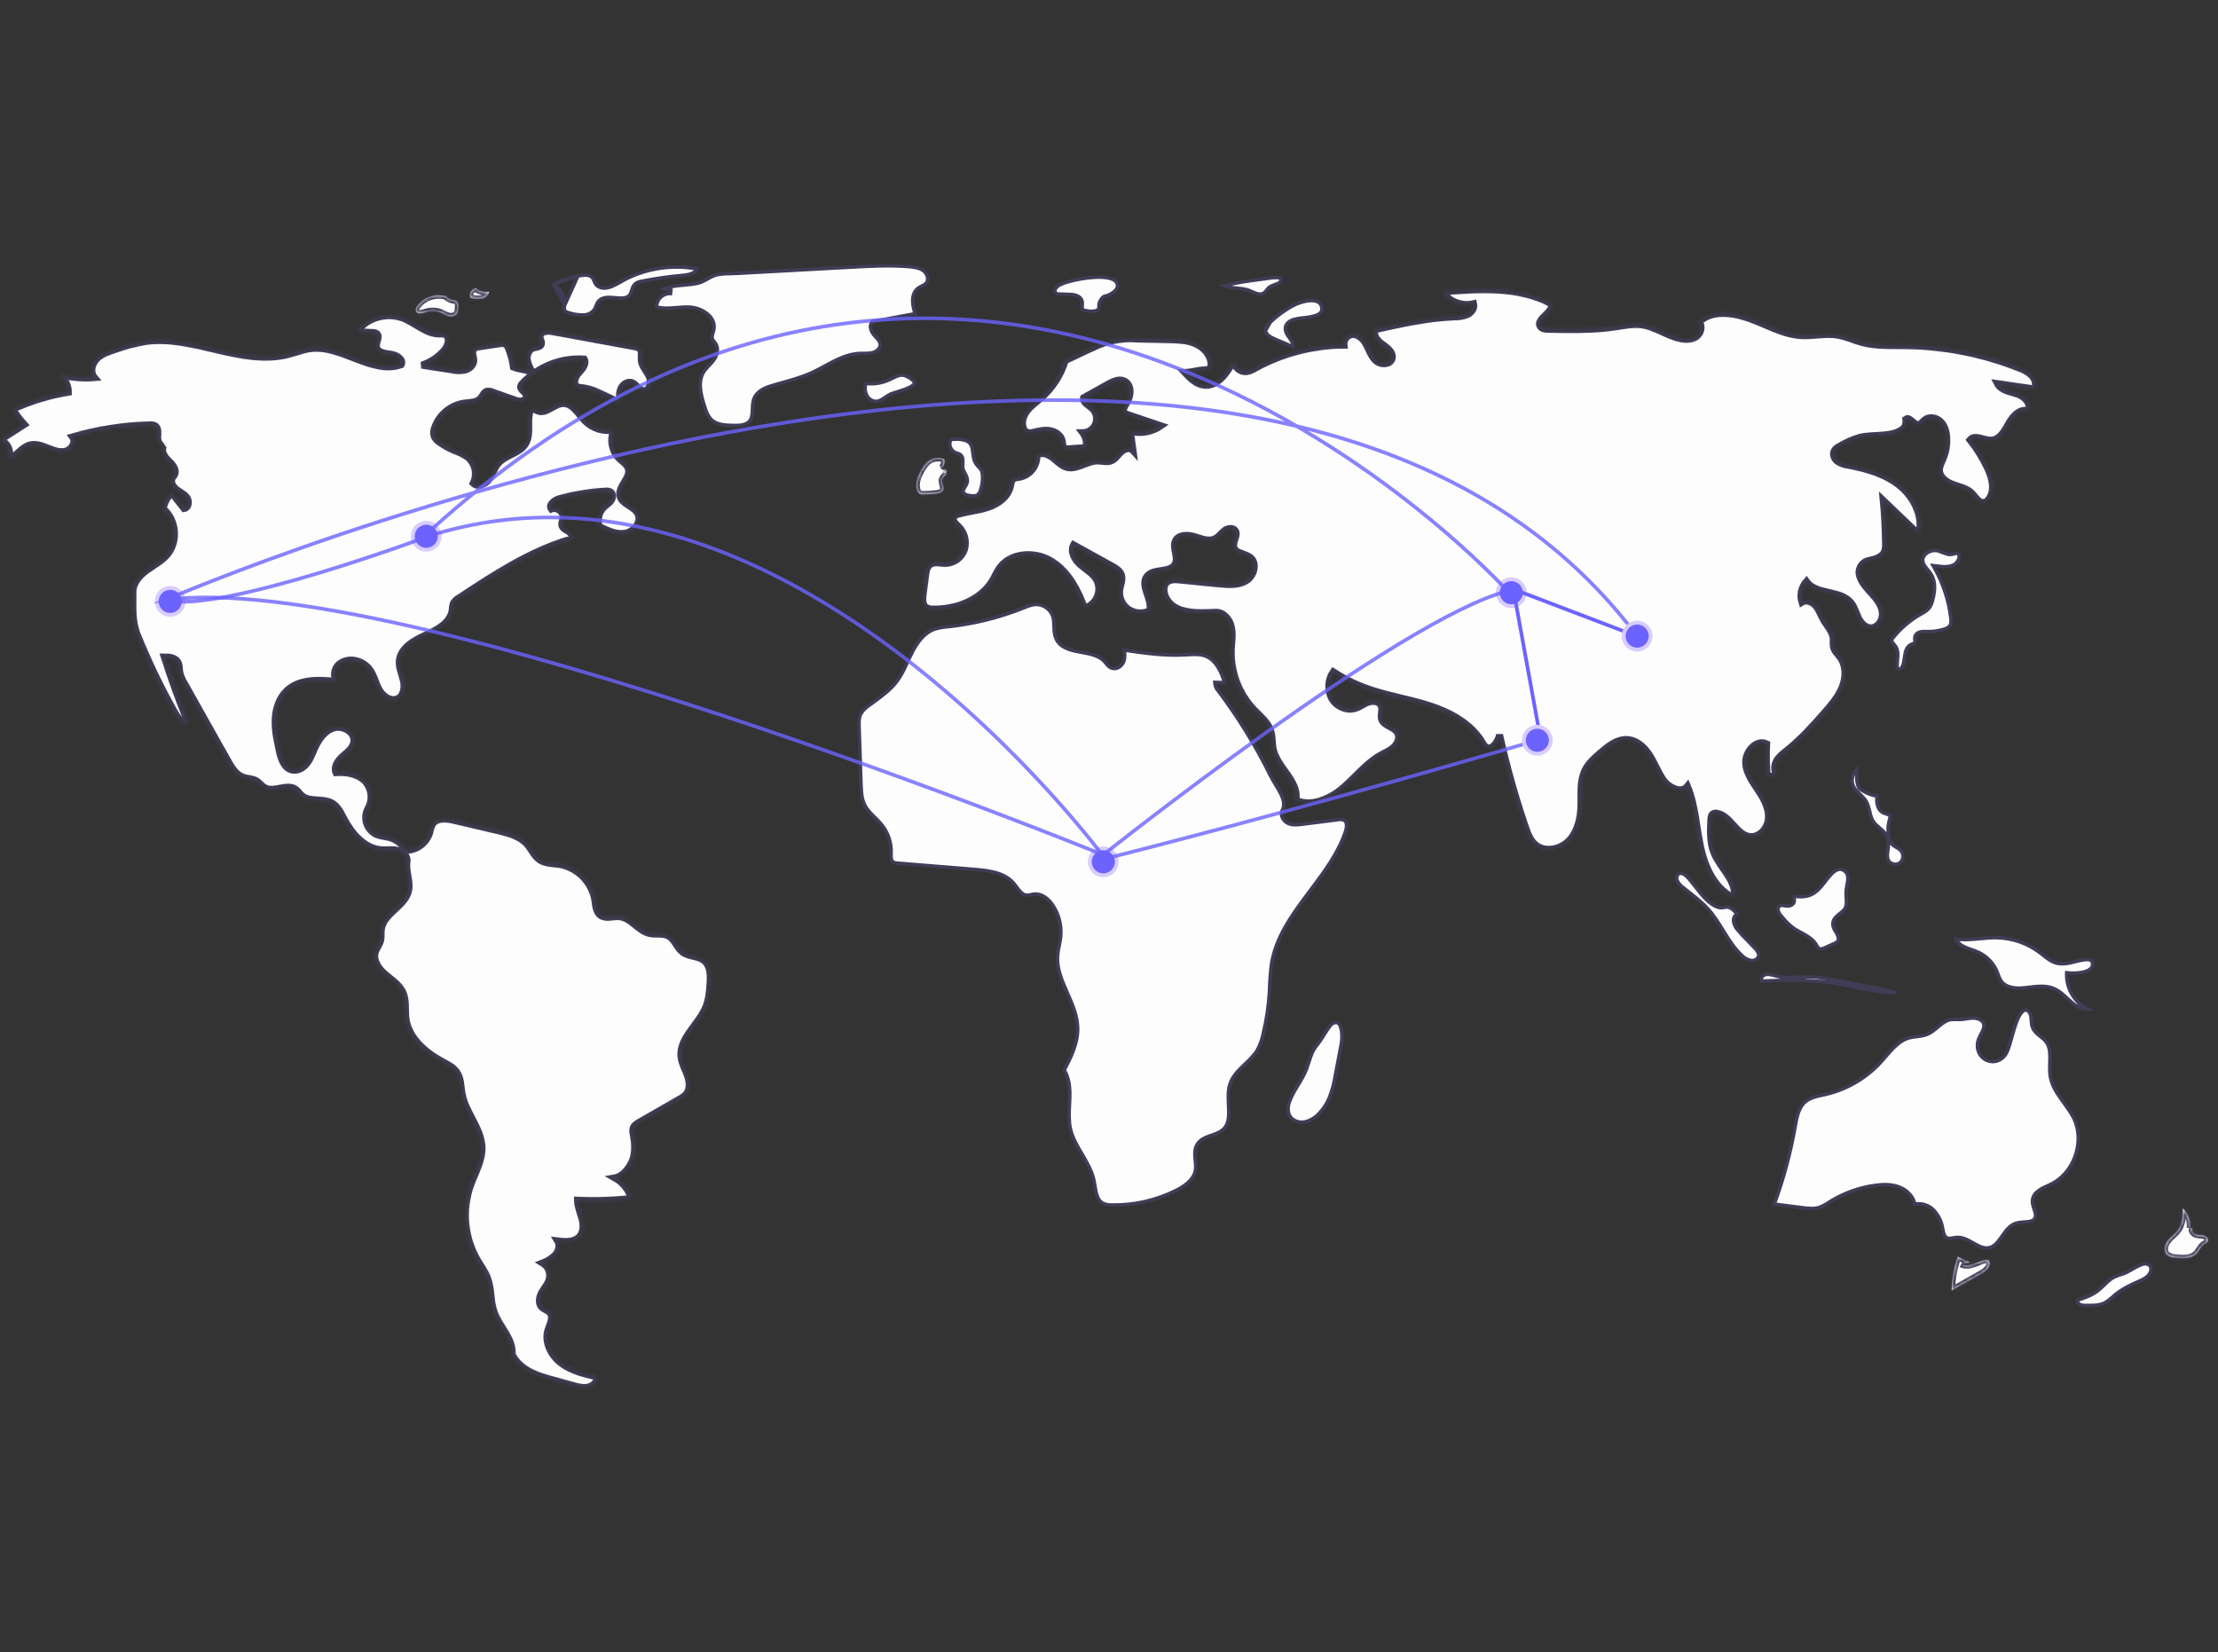
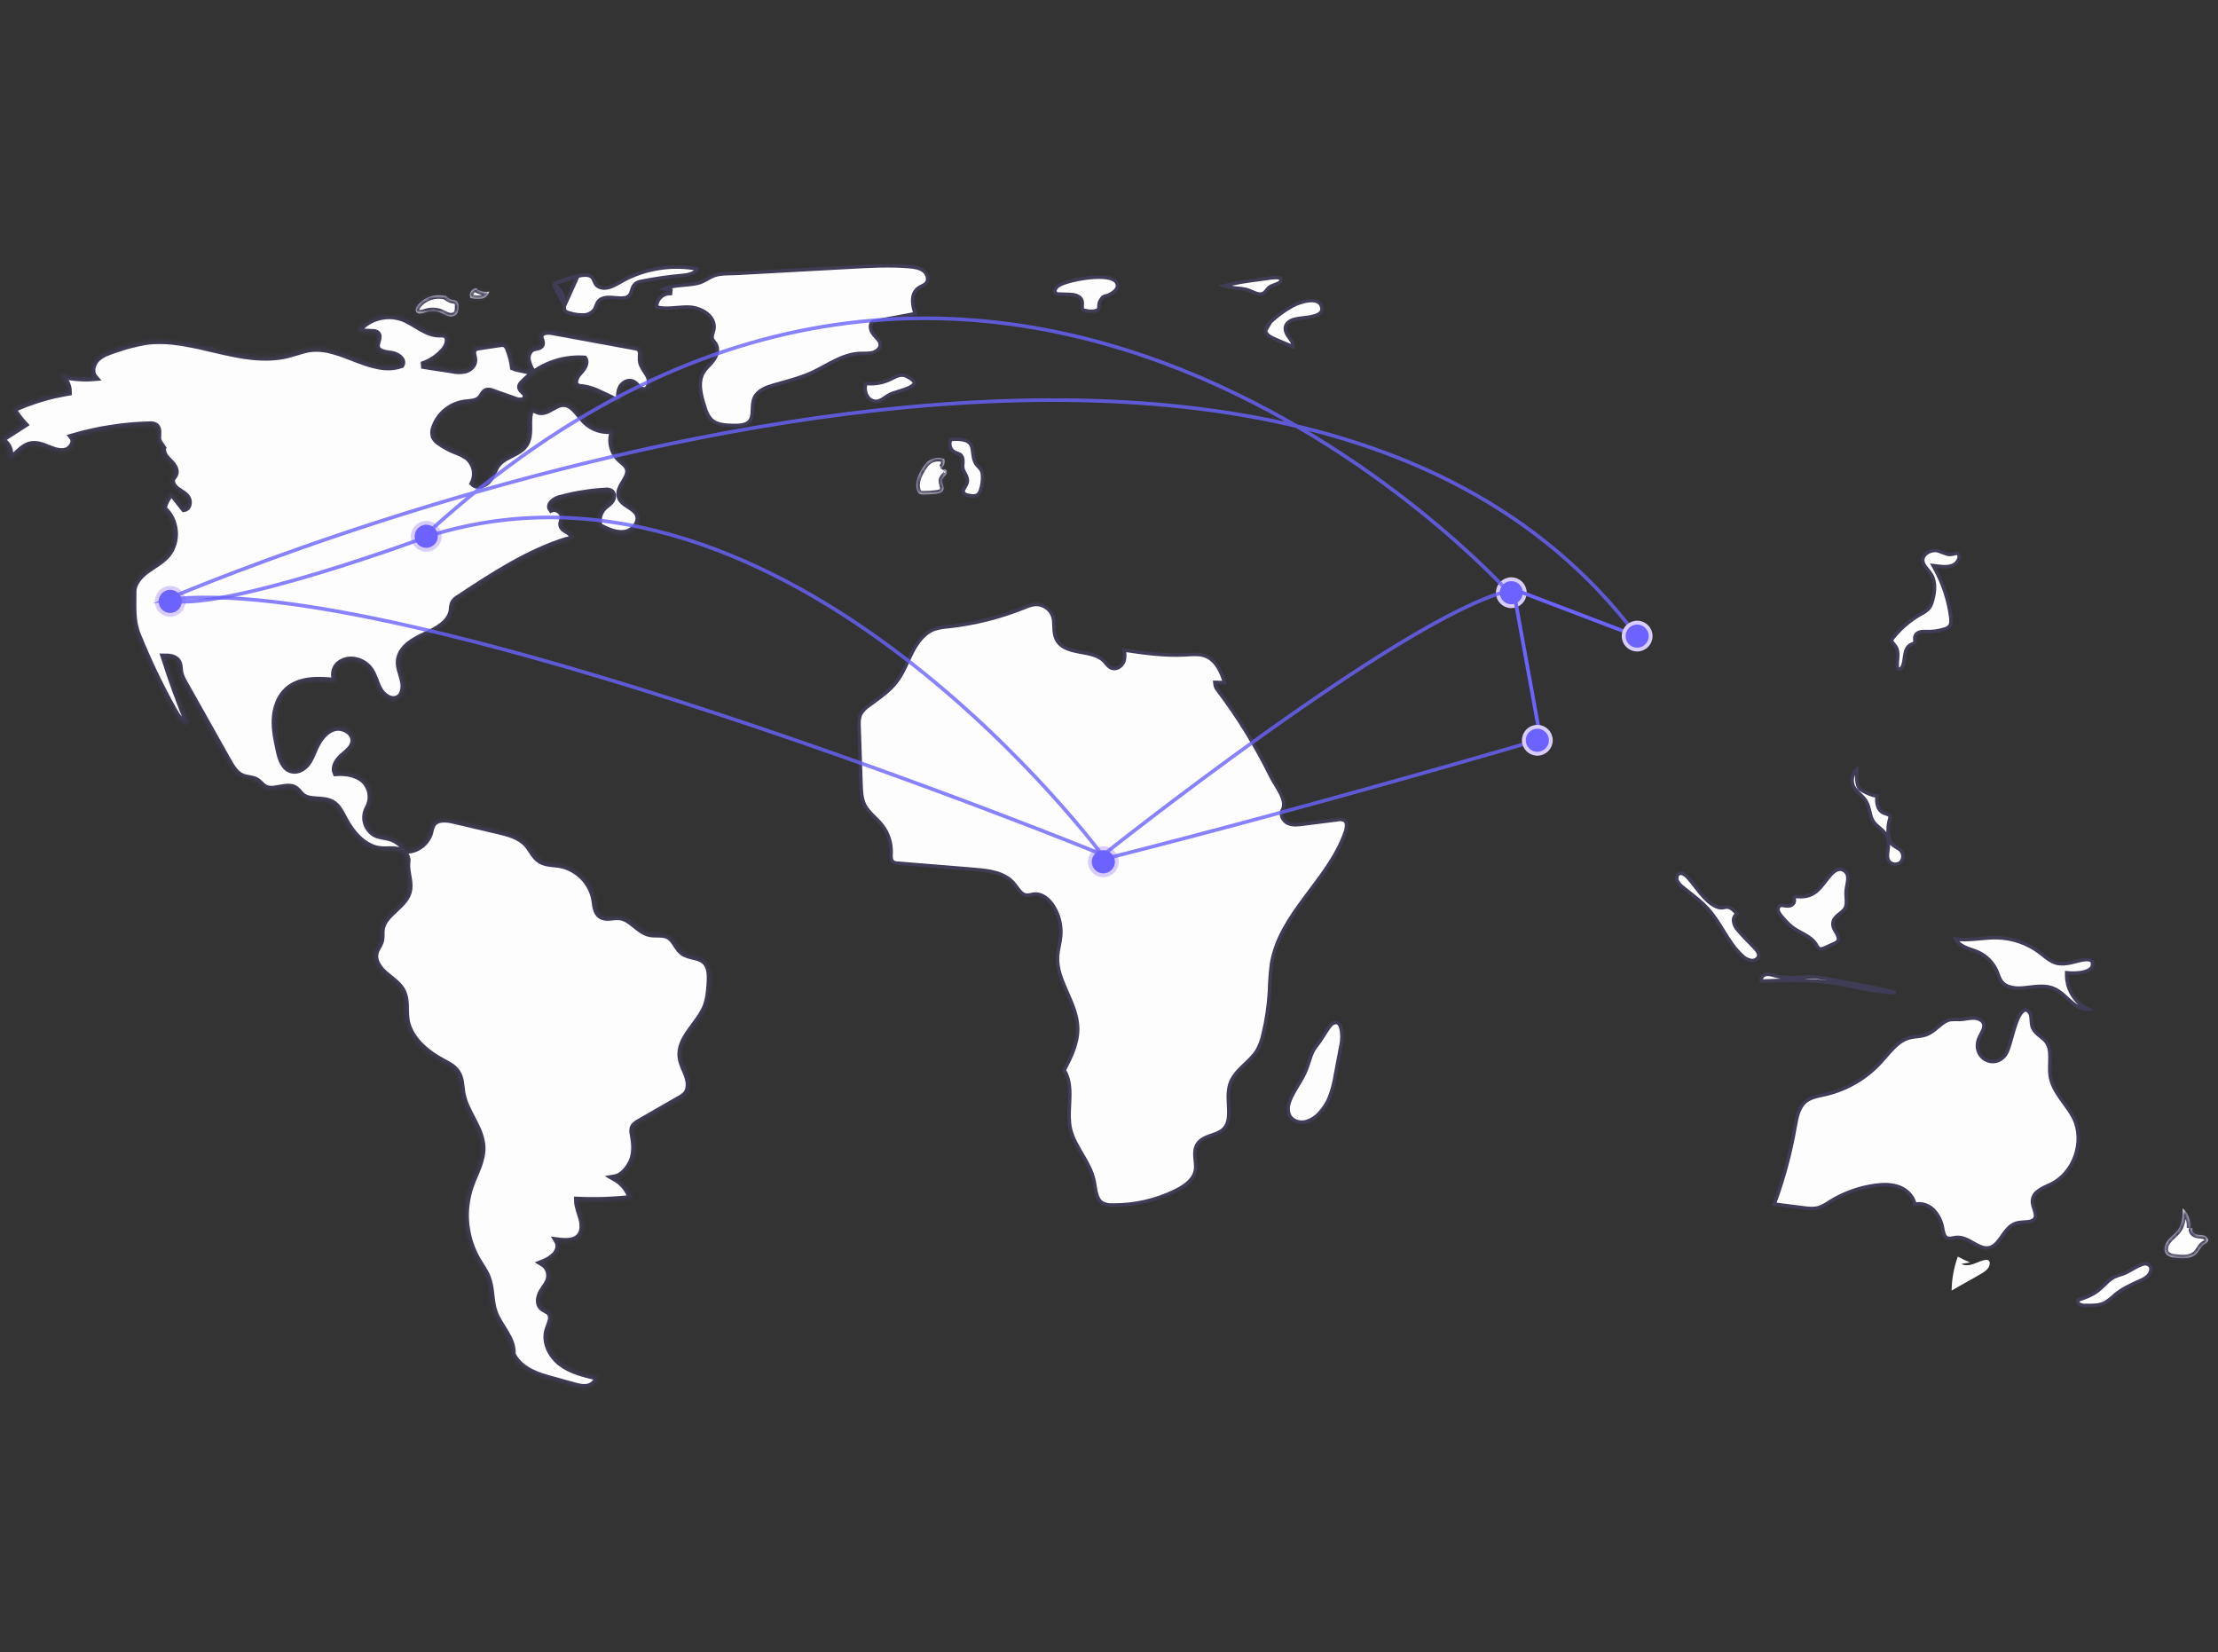
<svg xmlns="http://www.w3.org/2000/svg" width="576" height="429" viewBox="0 0 576 429" fill="none">
  <rect x="0" y="0" width="576" height="429" fill="#333333" stroke="none" />
  <mask id="path-1-inside-1_6110_114038" fill="white">
    <path d="M133.328 95.34C133.122 93.711 132.705 92.115 132.088 90.593C132.009 90.305 131.871 90.036 131.683 89.805C131.495 89.573 131.261 89.383 130.995 89.247C130.64 89.155 130.268 89.15 129.911 89.235L124.345 90.086C123.879 90.108 123.433 90.281 123.075 90.58C122.35 91.342 123.064 92.57 123.042 93.622C123.017 94.804 121.966 95.764 120.827 96.082C119.664 96.317 118.464 96.302 117.307 96.038L109.524 94.829C111.816 94.097 113.856 92.736 115.412 90.9C116.436 89.686 116.981 87.421 115.501 86.847C115.061 86.726 114.602 86.689 114.149 86.738C110.623 86.766 107.848 83.822 104.547 82.582C102.434 81.839 100.141 81.784 97.995 82.424C95.849 83.064 93.96 84.366 92.599 86.144L96.744 86.344C97.135 86.322 97.521 86.425 97.849 86.638C98.757 87.385 97.628 88.818 97.756 89.987C97.922 91.506 99.939 91.83 101.459 91.984C102.979 92.138 104.907 93.373 104.176 94.714C96.536 97.346 88.761 89.57 80.737 90.527C78.707 90.769 76.789 91.567 74.806 92.069C62.695 95.133 50.173 86.957 37.8 88.689C35.05 89.157 32.346 89.87 29.722 90.819C28.038 91.372 26.282 91.969 25.058 93.252C23.835 94.534 23.369 96.727 24.528 98.068C21.333 98.331 18.117 98.025 15.029 97.165C15.864 97.629 16.559 98.309 17.04 99.135C17.522 99.96 17.772 100.9 17.765 101.855C12.777 102.669 7.92 104.149 3.327 106.258C4.184 107.683 5.186 109.017 6.315 110.238L0 114.296C2.134 114.833 3.237 117.742 1.996 119.559C4.208 118.575 5.579 116.029 7.945 115.513C9.495 115.175 11.072 115.809 12.542 116.405C14.012 117 15.628 117.578 17.15 117.131C18.672 116.684 19.795 114.71 18.828 113.453C25.333 111.555 32.056 110.504 38.831 110.328C39.353 110.262 39.883 110.363 40.346 110.615C41.228 111.227 40.995 112.548 40.948 113.621C40.901 114.693 41.736 116.102 42.695 115.619C41.567 116.596 42.531 118.437 43.613 119.465C44.694 120.493 45.998 121.912 45.336 123.249C45.163 123.598 44.87 123.878 44.704 124.23C44.213 125.269 44.992 126.481 45.911 127.172C46.831 127.862 47.957 128.345 48.595 129.301C49.234 130.257 48.944 131.93 47.802 132.064L44.556 127.943C43.447 129.093 42.687 130.533 42.364 132.098C45.806 134.911 46.323 140.638 43.442 144.023C41.969 145.753 39.875 146.804 38.048 148.154C36.22 149.503 34.529 151.424 34.534 153.696C34.542 157.621 34.221 161.267 35.692 164.906C38.404 171.616 41.535 178.148 45.066 184.465C45.994 186.124 47.192 187.942 49.071 188.227C46.697 182.447 44.559 176.576 42.659 170.616C43.897 170.621 45.327 170.719 46.053 171.722C46.654 172.553 46.525 173.682 46.711 174.689C46.949 175.666 47.345 176.597 47.883 177.445L59.222 197.643C60.162 199.317 61.24 201.114 63.037 201.792C64.185 202.226 65.514 202.144 66.571 202.768C67.4 203.257 67.958 204.126 68.803 204.587C71.191 205.89 74.513 203.391 76.745 204.946C77.383 205.391 77.789 206.098 78.377 206.607C80.439 208.392 83.821 207.198 86.2 208.53C87.734 209.388 88.529 211.105 89.347 212.66C91.397 216.557 94.712 220.375 99.104 220.685C100.483 220.782 101.893 220.521 103.241 220.828C104.589 221.134 105.917 222.311 105.7 223.677C105.329 226.019 106.486 228.583 106.176 230.934C105.61 235.215 99.537 237.096 99.015 241.384C98.901 242.322 99.08 243.291 98.856 244.21C98.582 245.336 97.737 246.253 97.436 247.372C96.867 249.493 98.386 251.604 100.056 253.031C101.725 254.458 103.716 255.689 104.629 257.686C105.594 259.798 105.12 262.26 105.434 264.56C106.119 269.581 110.456 273.303 114.919 275.704C116.279 276.435 117.739 277.143 118.619 278.411C119.768 280.067 119.654 282.25 120.037 284.229C120.977 289.074 125.056 293.066 125.172 298.001C125.254 301.508 123.304 304.689 122.14 307.999C121.048 311.169 120.653 314.538 120.982 317.875C121.31 321.212 122.355 324.439 124.044 327.336C124.915 328.807 125.957 330.194 126.573 331.788C127.673 334.634 127.316 337.869 128.33 340.746C129.671 344.551 133.354 347.693 133.002 351.711C134.674 355.184 138.367 356.89 142.08 357.924L148.735 359.776C150.01 360.131 151.341 360.489 152.639 360.232C153.937 359.975 155.175 358.898 155.141 357.575C151.878 356.839 148.509 356.057 145.819 354.068C143.129 352.079 141.286 348.538 142.307 345.352C142.78 343.874 143.787 342.168 142.83 340.947C142.281 340.248 141.279 340.066 140.661 339.428C139.697 338.434 140.028 336.763 140.721 335.563C141.414 334.364 142.416 333.292 142.696 331.935C142.837 331.176 142.743 330.392 142.426 329.688C142.109 328.984 141.584 328.394 140.922 327.996C142.156 327.531 143.278 326.81 144.216 325.883C145.082 324.894 145.482 323.368 144.801 322.244C146.824 322.5 149.213 322.626 150.542 321.078C151.603 319.842 151.53 317.994 151.111 316.42C150.692 314.846 149.983 313.317 149.961 311.688C154.629 311.91 159.308 311.751 163.95 311.214C163.279 308.953 161.753 307.042 159.697 305.887C161.799 305.532 163.715 303.014 164.379 300.988C165.043 298.962 164.874 296.755 164.463 294.662C164.306 294.123 164.284 293.554 164.401 293.005C164.637 292.25 165.379 291.79 166.064 291.396L176.501 285.402C177.123 285.09 177.688 284.673 178.17 284.17C179.263 282.886 179.101 280.947 178.541 279.356C177.981 277.765 177.085 276.268 176.869 274.596C176.224 269.592 181.58 266.003 183.387 261.293C184.096 259.445 184.241 257.436 184.378 255.461C184.526 253.34 184.537 250.876 182.908 249.509C181.347 248.199 178.907 248.491 177.274 247.272C175.776 246.155 175.259 243.984 173.623 243.082C172.137 242.262 170.274 242.783 168.621 242.398C165.712 241.719 163.88 238.366 160.909 238.055C159.232 237.88 157.334 238.7 155.96 237.723C154.749 236.863 154.701 235.133 154.47 233.666C154.066 231.385 152.973 229.283 151.338 227.642C149.703 226.002 147.604 224.902 145.325 224.491C143.596 224.214 141.714 224.319 140.243 223.369C138.754 222.407 138.071 220.606 136.901 219.273C135.016 217.126 132.047 216.363 129.265 215.709L117.951 213.05C115.942 212.577 113.353 212.327 112.276 214.086C111.957 214.756 111.731 215.467 111.604 216.198C111.2 217.52 110.388 218.681 109.283 219.513C108.178 220.344 106.838 220.804 105.455 220.826C104.507 219.209 102.971 218.02 101.167 217.508C100.02 217.189 98.792 217.153 97.698 216.683C97.102 216.392 96.571 215.982 96.139 215.479C95.707 214.977 95.382 214.391 95.184 213.758C94.986 213.125 94.919 212.458 94.988 211.799C95.056 211.139 95.259 210.501 95.583 209.922C96.235 208.761 96.487 207.417 96.3 206.098C96.112 204.779 95.496 203.559 94.546 202.625C92.622 200.897 89.839 200.48 87.259 200.653C86.583 199.178 87.713 197.515 88.93 196.443C90.148 195.372 91.626 194.319 91.891 192.719C92.309 190.202 89.097 188.29 86.659 189.041C84.221 189.791 82.664 192.159 81.635 194.494C81.045 195.833 80.543 197.244 79.612 198.373C78.681 199.503 77.182 200.312 75.764 199.949C73.756 199.436 72.981 197.051 72.536 195.027C71.94 192.311 71.34 189.558 71.465 186.78C71.59 184.002 72.527 181.15 74.575 179.27C77.912 176.206 83.032 176.507 87.537 176.995C86.472 175.796 86.735 173.776 87.874 172.647C88.475 172.113 89.197 171.734 89.978 171.542C90.759 171.35 91.575 171.352 92.355 171.546C93.712 171.829 94.935 172.56 95.826 173.622C97.106 175.182 97.47 177.289 98.438 179.061C99.405 180.832 101.58 182.343 103.361 181.393C104.899 180.572 105.143 178.439 104.76 176.738C104.378 175.038 103.565 173.384 103.703 171.646C103.968 168.33 107.405 166.334 110.438 164.968C113.472 163.603 116.945 161.766 117.425 158.475C117.442 157.83 117.563 157.193 117.785 156.587C118.122 156.053 118.589 155.613 119.143 155.31C127.996 149.46 136.996 143.538 147.114 140.341C147.64 140.175 147.702 140.36 148.238 140.23C148.989 139.796 148.492 138.595 147.772 138.112C147.052 137.628 146.09 137.257 145.907 136.41C145.773 135.786 146.14 135.174 146.236 134.544C146.47 132.995 144.617 131.565 143.178 132.185C142.365 131.108 143.974 129.857 145.274 129.499C149.179 128.425 153.187 127.77 157.231 127.546C157.698 127.472 158.176 127.553 158.592 127.778C159.271 128.248 159.184 129.327 158.703 129.999C158.221 130.67 157.473 131.092 156.873 131.66C156.217 132.299 155.75 133.105 155.522 133.991C155.293 134.877 155.312 135.808 155.577 136.684C157.688 137.758 159.983 138.863 162.322 138.485C164.66 138.107 166.735 135.48 165.636 133.381C164.612 131.428 161.538 130.987 161.01 128.846C160.391 126.339 163.94 124.109 163.14 121.653C162.79 120.578 161.718 119.945 160.896 119.168C159.924 118.216 159.263 116.992 159 115.658C158.737 114.323 158.883 112.94 159.42 111.691C158.08 111.926 156.703 111.837 155.405 111.431C154.107 111.025 152.925 110.313 151.959 109.356C150.174 107.555 148.75 104.713 146.216 104.794C143.89 104.868 141.887 107.581 139.712 106.753C139.178 106.55 138.613 106.135 138.095 106.378C137.925 106.488 137.783 106.636 137.678 106.809C137.574 106.983 137.51 107.178 137.492 107.38C136.939 110.022 137.89 113.032 136.45 115.315C134.883 117.8 131.258 118.144 129.359 120.384C128.327 121.6 127.928 123.239 126.98 124.521C126.032 125.803 124.02 126.619 122.883 125.501C123.442 124.352 123.595 123.047 123.316 121.8C123.037 120.553 122.344 119.437 121.349 118.635C120.293 117.946 119.154 117.392 117.96 116.986C116.626 116.422 115.357 115.714 114.175 114.877C113.583 114.519 113.101 114.004 112.785 113.39C112.535 112.62 112.568 111.785 112.88 111.038C113.457 109.384 114.474 107.92 115.823 106.802C117.171 105.684 118.799 104.956 120.531 104.696C122.046 104.49 123.809 104.563 124.811 103.409C125.341 102.798 125.62 101.875 126.389 101.627C126.882 101.528 127.393 101.591 127.847 101.807L133.5 103.796C134.13 104.081 134.825 104.196 135.514 104.129C135.855 104.083 136.167 103.91 136.386 103.644C136.605 103.378 136.715 103.039 136.694 102.695C136.514 101.756 135.069 101.305 135.2 100.358C135.274 100.051 135.439 99.774 135.674 99.563C137.714 97.392 140.209 95.698 142.98 94.604C145.751 93.51 148.73 93.041 151.703 93.233C152.417 94.405 151.288 95.793 150.349 96.793C149.41 97.793 148.656 99.581 149.791 100.351C150.257 100.588 150.774 100.705 151.297 100.69C152.688 100.878 154.041 101.288 155.303 101.905C157.256 102.755 159.172 103.685 161.051 104.695C160.885 103.457 160.726 102.152 161.196 100.994C161.665 99.836 163 98.927 164.165 99.378C165.288 99.813 165.864 101.3 167.061 101.436C168.657 101.618 169.287 99.26 168.62 97.799C167.953 96.337 166.633 95.113 166.523 93.51C166.449 92.429 166.86 91.088 165.996 90.433C165.689 90.237 165.34 90.115 164.977 90.076L143.412 86.108C142.132 85.872 140.281 86.053 140.225 87.354C140.193 88.08 140.842 88.798 140.554 89.466C140.248 90.178 139.24 90.113 138.507 90.365C137.368 90.756 136.797 92.108 136.907 93.306C137.107 94.498 137.568 95.63 138.257 96.621C136.855 96.035 134.731 95.927 133.328 95.34Z" />
  </mask>
  <path d="M133.328 95.34C133.122 93.711 132.705 92.115 132.088 90.593C132.009 90.305 131.871 90.036 131.683 89.805C131.495 89.573 131.261 89.383 130.995 89.247C130.64 89.155 130.268 89.15 129.911 89.235L124.345 90.086C123.879 90.108 123.433 90.281 123.075 90.58C122.35 91.342 123.064 92.57 123.042 93.622C123.017 94.804 121.966 95.764 120.827 96.082C119.664 96.317 118.464 96.302 117.307 96.038L109.524 94.829C111.816 94.097 113.856 92.736 115.412 90.9C116.436 89.686 116.981 87.421 115.501 86.847C115.061 86.726 114.602 86.689 114.149 86.738C110.623 86.766 107.848 83.822 104.547 82.582C102.434 81.839 100.141 81.784 97.995 82.424C95.849 83.064 93.96 84.366 92.599 86.144L96.744 86.344C97.135 86.322 97.521 86.425 97.849 86.638C98.757 87.385 97.628 88.818 97.756 89.987C97.922 91.506 99.939 91.83 101.459 91.984C102.979 92.138 104.907 93.373 104.176 94.714C96.536 97.346 88.761 89.57 80.737 90.527C78.707 90.769 76.789 91.567 74.806 92.069C62.695 95.133 50.173 86.957 37.8 88.689C35.05 89.157 32.346 89.87 29.722 90.819C28.038 91.372 26.282 91.969 25.058 93.252C23.835 94.534 23.369 96.727 24.528 98.068C21.333 98.331 18.117 98.025 15.029 97.165C15.864 97.629 16.559 98.309 17.04 99.135C17.522 99.96 17.772 100.9 17.765 101.855C12.777 102.669 7.92 104.149 3.327 106.258C4.184 107.683 5.186 109.017 6.315 110.238L0 114.296C2.134 114.833 3.237 117.742 1.996 119.559C4.208 118.575 5.579 116.029 7.945 115.513C9.495 115.175 11.072 115.809 12.542 116.405C14.012 117 15.628 117.578 17.15 117.131C18.672 116.684 19.795 114.71 18.828 113.453C25.333 111.555 32.056 110.504 38.831 110.328C39.353 110.262 39.883 110.363 40.346 110.615C41.228 111.227 40.995 112.548 40.948 113.621C40.901 114.693 41.736 116.102 42.695 115.619C41.567 116.596 42.531 118.437 43.613 119.465C44.694 120.493 45.998 121.912 45.336 123.249C45.163 123.598 44.87 123.878 44.704 124.23C44.213 125.269 44.992 126.481 45.911 127.172C46.831 127.862 47.957 128.345 48.595 129.301C49.234 130.257 48.944 131.93 47.802 132.064L44.556 127.943C43.447 129.093 42.687 130.533 42.364 132.098C45.806 134.911 46.323 140.638 43.442 144.023C41.969 145.753 39.875 146.804 38.048 148.154C36.22 149.503 34.529 151.424 34.534 153.696C34.542 157.621 34.221 161.267 35.692 164.906C38.404 171.616 41.535 178.148 45.066 184.465C45.994 186.124 47.192 187.942 49.071 188.227C46.697 182.447 44.559 176.576 42.659 170.616C43.897 170.621 45.327 170.719 46.053 171.722C46.654 172.553 46.525 173.682 46.711 174.689C46.949 175.666 47.345 176.597 47.883 177.445L59.222 197.643C60.162 199.317 61.24 201.114 63.037 201.792C64.185 202.226 65.514 202.144 66.571 202.768C67.4 203.257 67.958 204.126 68.803 204.587C71.191 205.89 74.513 203.391 76.745 204.946C77.383 205.391 77.789 206.098 78.377 206.607C80.439 208.392 83.821 207.198 86.2 208.53C87.734 209.388 88.529 211.105 89.347 212.66C91.397 216.557 94.712 220.375 99.104 220.685C100.483 220.782 101.893 220.521 103.241 220.828C104.589 221.134 105.917 222.311 105.7 223.677C105.329 226.019 106.486 228.583 106.176 230.934C105.61 235.215 99.537 237.096 99.015 241.384C98.901 242.322 99.08 243.291 98.856 244.21C98.582 245.336 97.737 246.253 97.436 247.372C96.867 249.493 98.386 251.604 100.056 253.031C101.725 254.458 103.716 255.689 104.629 257.686C105.594 259.798 105.12 262.26 105.434 264.56C106.119 269.581 110.456 273.303 114.919 275.704C116.279 276.435 117.739 277.143 118.619 278.411C119.768 280.067 119.654 282.25 120.037 284.229C120.977 289.074 125.056 293.066 125.172 298.001C125.254 301.508 123.304 304.689 122.14 307.999C121.048 311.169 120.653 314.538 120.982 317.875C121.31 321.212 122.355 324.439 124.044 327.336C124.915 328.807 125.957 330.194 126.573 331.788C127.673 334.634 127.316 337.869 128.33 340.746C129.671 344.551 133.354 347.693 133.002 351.711C134.674 355.184 138.367 356.89 142.08 357.924L148.735 359.776C150.01 360.131 151.341 360.489 152.639 360.232C153.937 359.975 155.175 358.898 155.141 357.575C151.878 356.839 148.509 356.057 145.819 354.068C143.129 352.079 141.286 348.538 142.307 345.352C142.78 343.874 143.787 342.168 142.83 340.947C142.281 340.248 141.279 340.066 140.661 339.428C139.697 338.434 140.028 336.763 140.721 335.563C141.414 334.364 142.416 333.292 142.696 331.935C142.837 331.176 142.743 330.392 142.426 329.688C142.109 328.984 141.584 328.394 140.922 327.996C142.156 327.531 143.278 326.81 144.216 325.883C145.082 324.894 145.482 323.368 144.801 322.244C146.824 322.5 149.213 322.626 150.542 321.078C151.603 319.842 151.53 317.994 151.111 316.42C150.692 314.846 149.983 313.317 149.961 311.688C154.629 311.91 159.308 311.751 163.95 311.214C163.279 308.953 161.753 307.042 159.697 305.887C161.799 305.532 163.715 303.014 164.379 300.988C165.043 298.962 164.874 296.755 164.463 294.662C164.306 294.123 164.284 293.554 164.401 293.005C164.637 292.25 165.379 291.79 166.064 291.396L176.501 285.402C177.123 285.09 177.688 284.673 178.17 284.17C179.263 282.886 179.101 280.947 178.541 279.356C177.981 277.765 177.085 276.268 176.869 274.596C176.224 269.592 181.58 266.003 183.387 261.293C184.096 259.445 184.241 257.436 184.378 255.461C184.526 253.34 184.537 250.876 182.908 249.509C181.347 248.199 178.907 248.491 177.274 247.272C175.776 246.155 175.259 243.984 173.623 243.082C172.137 242.262 170.274 242.783 168.621 242.398C165.712 241.719 163.88 238.366 160.909 238.055C159.232 237.88 157.334 238.7 155.96 237.723C154.749 236.863 154.701 235.133 154.47 233.666C154.066 231.385 152.973 229.283 151.338 227.642C149.703 226.002 147.604 224.902 145.325 224.491C143.596 224.214 141.714 224.319 140.243 223.369C138.754 222.407 138.071 220.606 136.901 219.273C135.016 217.126 132.047 216.363 129.265 215.709L117.951 213.05C115.942 212.577 113.353 212.327 112.276 214.086C111.957 214.756 111.731 215.467 111.604 216.198C111.2 217.52 110.388 218.681 109.283 219.513C108.178 220.344 106.838 220.804 105.455 220.826C104.507 219.209 102.971 218.02 101.167 217.508C100.02 217.189 98.792 217.153 97.698 216.683C97.102 216.392 96.571 215.982 96.139 215.479C95.707 214.977 95.382 214.391 95.184 213.758C94.986 213.125 94.919 212.458 94.988 211.799C95.056 211.139 95.259 210.501 95.583 209.922C96.235 208.761 96.487 207.417 96.3 206.098C96.112 204.779 95.496 203.559 94.546 202.625C92.622 200.897 89.839 200.48 87.259 200.653C86.583 199.178 87.713 197.515 88.93 196.443C90.148 195.372 91.626 194.319 91.891 192.719C92.309 190.202 89.097 188.29 86.659 189.041C84.221 189.791 82.664 192.159 81.635 194.494C81.045 195.833 80.543 197.244 79.612 198.373C78.681 199.503 77.182 200.312 75.764 199.949C73.756 199.436 72.981 197.051 72.536 195.027C71.94 192.311 71.34 189.558 71.465 186.78C71.59 184.002 72.527 181.15 74.575 179.27C77.912 176.206 83.032 176.507 87.537 176.995C86.472 175.796 86.735 173.776 87.874 172.647C88.475 172.113 89.197 171.734 89.978 171.542C90.759 171.35 91.575 171.352 92.355 171.546C93.712 171.829 94.935 172.56 95.826 173.622C97.106 175.182 97.47 177.289 98.438 179.061C99.405 180.832 101.58 182.343 103.361 181.393C104.899 180.572 105.143 178.439 104.76 176.738C104.378 175.038 103.565 173.384 103.703 171.646C103.968 168.33 107.405 166.334 110.438 164.968C113.472 163.603 116.945 161.766 117.425 158.475C117.442 157.83 117.563 157.193 117.785 156.587C118.122 156.053 118.589 155.613 119.143 155.31C127.996 149.46 136.996 143.538 147.114 140.341C147.64 140.175 147.702 140.36 148.238 140.23C148.989 139.796 148.492 138.595 147.772 138.112C147.052 137.628 146.09 137.257 145.907 136.41C145.773 135.786 146.14 135.174 146.236 134.544C146.47 132.995 144.617 131.565 143.178 132.185C142.365 131.108 143.974 129.857 145.274 129.499C149.179 128.425 153.187 127.77 157.231 127.546C157.698 127.472 158.176 127.553 158.592 127.778C159.271 128.248 159.184 129.327 158.703 129.999C158.221 130.67 157.473 131.092 156.873 131.66C156.217 132.299 155.75 133.105 155.522 133.991C155.293 134.877 155.312 135.808 155.577 136.684C157.688 137.758 159.983 138.863 162.322 138.485C164.66 138.107 166.735 135.48 165.636 133.381C164.612 131.428 161.538 130.987 161.01 128.846C160.391 126.339 163.94 124.109 163.14 121.653C162.79 120.578 161.718 119.945 160.896 119.168C159.924 118.216 159.263 116.992 159 115.658C158.737 114.323 158.883 112.94 159.42 111.691C158.08 111.926 156.703 111.837 155.405 111.431C154.107 111.025 152.925 110.313 151.959 109.356C150.174 107.555 148.75 104.713 146.216 104.794C143.89 104.868 141.887 107.581 139.712 106.753C139.178 106.55 138.613 106.135 138.095 106.378C137.925 106.488 137.783 106.636 137.678 106.809C137.574 106.983 137.51 107.178 137.492 107.38C136.939 110.022 137.89 113.032 136.45 115.315C134.883 117.8 131.258 118.144 129.359 120.384C128.327 121.6 127.928 123.239 126.98 124.521C126.032 125.803 124.02 126.619 122.883 125.501C123.442 124.352 123.595 123.047 123.316 121.8C123.037 120.553 122.344 119.437 121.349 118.635C120.293 117.946 119.154 117.392 117.96 116.986C116.626 116.422 115.357 115.714 114.175 114.877C113.583 114.519 113.101 114.004 112.785 113.39C112.535 112.62 112.568 111.785 112.88 111.038C113.457 109.384 114.474 107.92 115.823 106.802C117.171 105.684 118.799 104.956 120.531 104.696C122.046 104.49 123.809 104.563 124.811 103.409C125.341 102.798 125.62 101.875 126.389 101.627C126.882 101.528 127.393 101.591 127.847 101.807L133.5 103.796C134.13 104.081 134.825 104.196 135.514 104.129C135.855 104.083 136.167 103.91 136.386 103.644C136.605 103.378 136.715 103.039 136.694 102.695C136.514 101.756 135.069 101.305 135.2 100.358C135.274 100.051 135.439 99.774 135.674 99.563C137.714 97.392 140.209 95.698 142.98 94.604C145.751 93.51 148.73 93.041 151.703 93.233C152.417 94.405 151.288 95.793 150.349 96.793C149.41 97.793 148.656 99.581 149.791 100.351C150.257 100.588 150.774 100.705 151.297 100.69C152.688 100.878 154.041 101.288 155.303 101.905C157.256 102.755 159.172 103.685 161.051 104.695C160.885 103.457 160.726 102.152 161.196 100.994C161.665 99.836 163 98.927 164.165 99.378C165.288 99.813 165.864 101.3 167.061 101.436C168.657 101.618 169.287 99.26 168.62 97.799C167.953 96.337 166.633 95.113 166.523 93.51C166.449 92.429 166.86 91.088 165.996 90.433C165.689 90.237 165.34 90.115 164.977 90.076L143.412 86.108C142.132 85.872 140.281 86.053 140.225 87.354C140.193 88.08 140.842 88.798 140.554 89.466C140.248 90.178 139.24 90.113 138.507 90.365C137.368 90.756 136.797 92.108 136.907 93.306C137.107 94.498 137.568 95.63 138.257 96.621C136.855 96.035 134.731 95.927 133.328 95.34Z" fill="#FDFDFD" stroke="#3F3D56" stroke-width="1.803" mask="url(#path-1-inside-1_6110_114038)" />
  <mask id="path-2-inside-2_6110_114038" fill="white">
    <path d="M116.12 77.034C114.76 76.584 113.295 76.563 111.923 76.974C110.551 77.385 109.338 78.208 108.449 79.332C108.094 79.799 107.796 80.444 108.093 80.95C108.519 81.676 109.605 81.389 110.406 81.129C111.583 80.709 112.864 80.678 114.059 81.042C114.811 81.3 115.483 81.757 116.239 82.005C116.606 82.159 117.009 82.209 117.403 82.152C117.797 82.094 118.168 81.93 118.476 81.678C118.995 81.149 119.027 80.328 119.028 79.588C119.064 79.34 119.044 79.087 118.97 78.848C118.896 78.609 118.769 78.39 118.6 78.206C118.297 78.031 117.958 77.93 117.609 77.913C116.828 77.768 116.121 77.355 115.612 76.746" />
  </mask>
  <path d="M116.12 77.034C114.76 76.584 113.295 76.563 111.923 76.974C110.551 77.385 109.338 78.208 108.449 79.332C108.094 79.799 107.796 80.444 108.093 80.95C108.519 81.676 109.605 81.389 110.406 81.129C111.583 80.709 112.864 80.678 114.059 81.042C114.811 81.3 115.483 81.757 116.239 82.005C116.606 82.159 117.009 82.209 117.403 82.152C117.797 82.094 118.168 81.93 118.476 81.678C118.995 81.149 119.027 80.328 119.028 79.588C119.064 79.34 119.044 79.087 118.97 78.848C118.896 78.609 118.769 78.39 118.6 78.206C118.297 78.031 117.958 77.93 117.609 77.913C116.828 77.768 116.121 77.355 115.612 76.746" fill="#FDFDFD" />
  <path d="M108.449 79.332L107.742 78.772L107.737 78.779L107.731 78.786L108.449 79.332ZM108.093 80.95L107.316 81.406L107.316 81.406L108.093 80.95ZM110.406 81.129L110.684 81.987L110.697 81.983L110.709 81.978L110.406 81.129ZM114.059 81.042L114.352 80.189L114.337 80.184L114.322 80.18L114.059 81.042ZM116.239 82.005L116.586 81.173L116.554 81.159L116.52 81.148L116.239 82.005ZM118.476 81.678L119.048 82.375L119.086 82.344L119.12 82.309L118.476 81.678ZM119.028 79.588L118.136 79.458L118.126 79.522L118.126 79.586L119.028 79.588ZM118.6 78.206L119.262 77.594L119.17 77.494L119.052 77.425L118.6 78.206ZM117.609 77.913L117.445 78.799L117.504 78.81L117.564 78.813L117.609 77.913ZM116.403 76.178C114.868 75.67 113.213 75.646 111.664 76.11L112.181 77.838C113.376 77.48 114.653 77.498 115.837 77.89L116.403 76.178ZM111.664 76.11C110.115 76.574 108.745 77.504 107.742 78.772L109.156 79.891C109.93 78.913 110.986 78.196 112.181 77.838L111.664 76.11ZM107.731 78.786C107.514 79.072 107.284 79.45 107.16 79.876C107.035 80.308 107.002 80.872 107.316 81.406L108.871 80.493C108.887 80.522 108.854 80.51 108.893 80.377C108.933 80.237 109.029 80.059 109.167 79.877L107.731 78.786ZM107.316 81.406C107.77 82.18 108.562 82.329 109.138 82.31C109.704 82.293 110.285 82.117 110.684 81.987L110.128 80.272C109.727 80.402 109.364 80.499 109.081 80.508C108.947 80.512 108.882 80.494 108.863 80.486C108.856 80.483 108.859 80.483 108.865 80.489C108.873 80.495 108.874 80.499 108.871 80.493L107.316 81.406ZM110.709 81.978C111.704 81.623 112.786 81.597 113.797 81.905L114.322 80.18C112.941 79.759 111.462 79.795 110.103 80.28L110.709 81.978ZM113.766 81.895C114.076 82.001 114.378 82.151 114.746 82.335C115.095 82.508 115.508 82.714 115.957 82.861L116.52 81.148C116.214 81.047 115.913 80.901 115.549 80.72C115.204 80.548 114.794 80.341 114.352 80.189L113.766 81.895ZM115.891 82.837C116.409 83.054 116.977 83.125 117.533 83.044L117.272 81.26C117.04 81.293 116.803 81.264 116.586 81.173L115.891 82.837ZM117.533 83.044C118.089 82.963 118.613 82.732 119.048 82.375L117.905 80.98C117.723 81.129 117.505 81.226 117.272 81.26L117.533 83.044ZM119.12 82.309C119.542 81.879 119.736 81.357 119.83 80.889C119.922 80.43 119.929 79.96 119.93 79.589L118.126 79.586C118.126 79.956 118.116 80.267 118.062 80.535C118.01 80.795 117.929 80.949 117.833 81.047L119.12 82.309ZM119.92 79.717C119.976 79.336 119.945 78.948 119.831 78.581L118.109 79.115C118.143 79.226 118.152 79.343 118.136 79.458L119.92 79.717ZM119.831 78.581C119.717 78.214 119.523 77.877 119.262 77.594L117.937 78.817C118.016 78.903 118.074 79.004 118.109 79.115L119.831 78.581ZM119.052 77.425C118.625 77.179 118.146 77.037 117.654 77.012L117.564 78.813C117.769 78.824 117.969 78.883 118.148 78.986L119.052 77.425ZM117.773 77.026C117.198 76.92 116.678 76.616 116.304 76.168L114.92 77.324C115.564 78.095 116.457 78.617 117.445 78.799L117.773 77.026Z" fill="#3F3D56" mask="url(#path-2-inside-2_6110_114038)" />
  <mask id="path-4-inside-3_6110_114038" fill="white">
    <path d="M123.896 74.868C123.592 74.851 123.289 74.913 123.015 75.048C122.742 75.183 122.508 75.385 122.335 75.636C122.163 75.888 122.058 76.179 122.031 76.483C122.003 76.786 122.055 77.092 122.179 77.37C123.114 77.625 124.091 77.688 125.05 77.557C125.529 77.483 125.975 77.268 126.332 76.941C126.689 76.614 126.941 76.188 127.057 75.717C125.927 75.923 124.761 75.7 123.786 75.093" />
  </mask>
  <path d="M123.896 74.868C123.592 74.851 123.289 74.913 123.015 75.048C122.742 75.183 122.508 75.385 122.335 75.636C122.163 75.888 122.058 76.179 122.031 76.483C122.003 76.786 122.055 77.092 122.179 77.37C123.114 77.625 124.091 77.688 125.05 77.557C125.529 77.483 125.975 77.268 126.332 76.941C126.689 76.614 126.941 76.188 127.057 75.717C125.927 75.923 124.761 75.7 123.786 75.093" fill="#FDFDFD" />
  <path d="M122.179 77.37L121.357 77.739L121.532 78.128L121.942 78.24L122.179 77.37ZM125.05 77.557L125.173 78.45L125.181 78.449L125.189 78.448L125.05 77.557ZM127.057 75.717L127.933 75.932L128.264 74.581L126.896 74.83L127.057 75.717ZM123.946 73.968C123.487 73.942 123.029 74.036 122.617 74.239L123.414 75.857C123.548 75.791 123.698 75.76 123.847 75.768L123.946 73.968ZM122.617 74.239C122.205 74.442 121.852 74.748 121.592 75.126L123.079 76.147C123.164 76.023 123.279 75.923 123.414 75.857L122.617 74.239ZM121.592 75.126C121.332 75.505 121.174 75.945 121.132 76.402L122.929 76.563C122.942 76.414 122.994 76.27 123.079 76.147L121.592 75.126ZM121.132 76.402C121.091 76.86 121.169 77.32 121.357 77.739L123.002 77C122.94 76.863 122.915 76.713 122.929 76.563L121.132 76.402ZM121.942 78.24C122.994 78.526 124.093 78.598 125.173 78.45L124.928 76.664C124.088 76.778 123.234 76.723 122.417 76.5L121.942 78.24ZM125.189 78.448C125.843 78.346 126.453 78.053 126.942 77.606L125.723 76.276C125.497 76.483 125.215 76.619 124.912 76.666L125.189 78.448ZM126.942 77.606C127.43 77.158 127.775 76.576 127.933 75.932L126.181 75.502C126.108 75.8 125.949 76.069 125.723 76.276L126.942 77.606ZM126.896 74.83C125.986 74.996 125.048 74.816 124.263 74.327L123.309 75.858C124.474 76.584 125.868 76.85 127.218 76.604L126.896 74.83Z" fill="#3F3D56" mask="url(#path-4-inside-3_6110_114038)" />
  <path d="M146.604 79.373L146.597 79.405C146.516 79.778 146.523 80.165 146.618 80.535C146.702 80.719 146.864 80.87 147.113 81C147.377 81.138 147.7 81.231 148.04 81.314L148.052 81.317L148.064 81.321C149.252 81.682 150.493 81.841 151.734 81.79C152.305 81.759 152.859 81.587 153.347 81.289C153.823 80.998 154.222 80.595 154.508 80.115C154.698 79.581 154.92 79.058 155.173 78.551L155.185 78.526L155.2 78.504C155.705 77.734 156.459 77.407 157.259 77.289C158.041 77.173 158.919 77.249 159.734 77.318L159.737 77.319C160.577 77.391 161.354 77.457 162.029 77.369C162.69 77.283 163.195 77.055 163.541 76.581C163.765 76.273 163.884 75.898 164.028 75.441C164.05 75.373 164.072 75.302 164.095 75.231C164.26 74.718 164.48 74.109 164.998 73.678L165.012 73.666L165.027 73.655C165.504 73.32 166.057 73.108 166.635 73.037C170.211 72.327 173.822 71.813 177.453 71.497C178.285 71.424 179.209 71.24 179.912 70.889C180.466 70.612 180.826 70.263 180.955 69.822C174.72 68.691 168.282 69.602 162.601 72.426C162.198 72.628 161.77 72.873 161.315 73.133C161.187 73.207 161.056 73.282 160.923 73.357C160.327 73.696 159.693 74.043 159.055 74.312C157.797 74.843 156.386 75.128 155.163 74.285C154.891 74.098 154.709 73.844 154.571 73.597C154.462 73.401 154.367 73.181 154.281 72.982C154.261 72.936 154.242 72.891 154.223 72.848C154.005 72.353 153.8 71.98 153.414 71.763C152.972 71.514 152.437 71.428 151.847 71.443C151.257 71.458 150.649 71.573 150.079 71.694L146.604 79.373ZM146.604 79.373L146.606 79.341M146.604 79.373L146.606 79.341M146.606 79.341C146.697 78.062 146.375 76.788 145.687 75.706C145.178 74.906 144.489 74.242 143.68 73.764M146.606 79.341L143.68 73.764M143.68 73.764C145.735 72.855 147.88 72.161 150.079 71.694L143.68 73.764Z" fill="#FDFDFD" stroke="#3F3D56" stroke-width="0.902" />
  <path d="M174.237 75.344L172.489 75.009C173.57 74.561 174.73 74.344 175.942 74.2C176.47 74.137 177.016 74.088 177.569 74.039C178.706 73.937 179.875 73.832 180.985 73.599C181.933 73.4 182.695 73.018 183.392 72.631C183.525 72.558 183.655 72.484 183.783 72.412C184.337 72.099 184.854 71.806 185.446 71.586C186.292 71.272 187.265 71.147 188.299 71.091C188.814 71.063 189.335 71.053 189.859 71.043L189.876 71.042C190.39 71.032 190.908 71.022 191.407 70.994L220.971 69.374C226.017 69.097 231.047 68.824 236.042 69.238C237.496 69.359 238.89 69.569 239.9 70.384C240.38 70.771 240.732 71.367 240.854 71.978C240.975 72.587 240.862 73.158 240.494 73.562C240.266 73.812 239.961 73.991 239.583 74.185C239.528 74.213 239.472 74.241 239.414 74.27C239.091 74.433 238.721 74.619 238.4 74.867C237.309 75.71 236.979 76.968 237.008 78.234C237.032 79.312 237.314 80.447 237.653 81.457L226.696 83.503L226.525 83.535L226.42 83.673C225.987 84.241 225.979 84.915 226.146 85.507C226.312 86.095 226.662 86.654 227.04 87.085C227.171 87.235 227.3 87.375 227.425 87.51C227.658 87.763 227.878 88.001 228.078 88.266C228.371 88.655 228.556 89.027 228.585 89.428C228.619 89.887 228.428 90.332 228.073 90.716C227.715 91.102 227.212 91.401 226.694 91.548C226.157 91.701 225.592 91.747 224.989 91.761C224.77 91.766 224.537 91.767 224.298 91.767C223.909 91.768 223.505 91.769 223.123 91.789C220.845 91.912 218.755 92.716 216.759 93.698C215.886 94.127 215.023 94.595 214.169 95.058C214.047 95.125 213.924 95.191 213.802 95.257C212.825 95.786 211.857 96.301 210.876 96.753C208.304 97.936 205.574 98.697 202.807 99.469C202.167 99.647 201.524 99.826 200.881 100.012C199.949 100.28 198.933 100.613 198.042 101.113C197.148 101.616 196.352 102.303 195.898 103.294C195.465 104.239 195.43 105.317 195.398 106.276C195.394 106.4 195.39 106.521 195.386 106.64C195.342 107.735 195.237 108.642 194.671 109.335C194.244 109.859 193.629 110.157 192.891 110.319C192.149 110.481 191.322 110.497 190.513 110.485C189.397 110.469 188.256 110.425 187.212 110.193C186.177 109.964 185.271 109.556 184.59 108.838C183.87 107.946 183.352 106.909 183.071 105.797L183.067 105.782L183.062 105.766C182.546 104.207 182.057 102.564 181.903 100.975C181.75 99.391 181.936 97.898 182.733 96.613C183.056 96.092 183.47 95.628 183.922 95.146C183.985 95.078 184.049 95.01 184.114 94.941C184.503 94.529 184.912 94.095 185.269 93.62C186.098 92.516 186.73 90.843 185.973 89.442C185.83 89.178 185.638 88.934 185.477 88.728C185.442 88.684 185.409 88.642 185.378 88.602C185.187 88.354 185.051 88.149 184.982 87.928C184.886 87.618 184.922 87.28 185.031 86.861C185.07 86.709 185.115 86.56 185.163 86.401C185.182 86.339 185.201 86.275 185.22 86.21C185.287 85.984 185.355 85.74 185.398 85.49C185.691 83.796 184.824 82.373 183.563 81.391C182.304 80.411 180.594 79.815 179.01 79.748C177.902 79.701 176.768 79.796 175.671 79.887C175.254 79.921 174.843 79.956 174.44 79.981C173.059 80.07 171.745 80.066 170.498 79.71C170.498 79.317 170.565 78.925 170.697 78.553C170.862 78.087 171.125 77.661 171.468 77.304C171.81 76.947 172.225 76.667 172.685 76.483C173.144 76.299 173.637 76.216 174.132 76.237L174.237 75.344Z" fill="#FDFDFD" stroke="#3F3D56" stroke-width="0.902" />
  <path d="M225.388 99.626L225.408 99.629L225.427 99.63C227.474 99.773 229.521 99.355 231.349 98.422C231.586 98.315 231.806 98.208 232.016 98.106C232.536 97.854 232.993 97.633 233.492 97.508C234.14 97.346 234.831 97.365 235.709 97.84L235.921 97.446L235.709 97.84C236.398 98.212 236.846 98.543 237.115 98.827C237.384 99.11 237.445 99.313 237.444 99.445C237.444 99.575 237.383 99.734 237.194 99.929C237.003 100.126 236.713 100.325 236.336 100.523C235.584 100.92 234.588 101.258 233.633 101.557C233.433 101.62 233.233 101.682 233.036 101.742C232.327 101.96 231.673 102.161 231.268 102.344L231.268 102.344C230.747 102.58 230.257 102.917 229.81 103.225C229.68 103.314 229.554 103.4 229.432 103.481C228.866 103.857 228.348 104.14 227.778 104.215C227.301 104.254 226.822 104.165 226.39 103.958C225.957 103.75 225.586 103.431 225.318 103.032C224.766 102.176 224.556 101.143 224.732 100.14L224.737 100.115L224.738 100.09C224.747 99.956 224.795 99.829 224.876 99.724C225.03 99.633 225.211 99.598 225.388 99.626Z" fill="#FDFDFD" stroke="#3F3D56" stroke-width="0.902" />
  <path d="M275.426 73.889L275.442 73.882L275.457 73.875C276.705 73.252 279.964 72.401 283.153 72.092C284.742 71.939 286.279 71.923 287.515 72.126C288.779 72.333 289.597 72.746 289.937 73.328C290.155 73.701 290.22 74.022 290.203 74.297C290.185 74.575 290.08 74.842 289.904 75.101C289.541 75.633 288.911 76.077 288.31 76.414C287.922 76.632 287.653 76.731 287.458 76.785C287.359 76.812 287.273 76.829 287.19 76.845C287.177 76.847 287.165 76.85 287.151 76.852C287.081 76.865 286.999 76.88 286.922 76.9C286.702 76.957 286.506 77.058 286.301 77.273C286.118 77.466 285.929 77.75 285.691 78.162C285.488 78.511 285.428 78.862 285.404 79.166C285.394 79.29 285.391 79.415 285.387 79.525C285.387 79.546 285.386 79.567 285.385 79.587C285.381 79.718 285.376 79.828 285.363 79.929C285.338 80.123 285.287 80.254 285.184 80.365C285.075 80.482 284.864 80.623 284.429 80.741C283.598 80.896 282.742 80.867 281.922 80.656L281.886 80.647L281.848 80.644C281.609 80.624 281.38 80.537 281.188 80.393C281.05 80.252 281.008 80.036 281.029 79.615C281.032 79.547 281.038 79.464 281.045 79.375C281.055 79.23 281.066 79.07 281.07 78.934C281.077 78.692 281.066 78.421 280.992 78.153C280.784 77.409 280.201 76.99 279.587 76.758C278.978 76.529 278.274 76.457 277.684 76.439L274.984 76.359L274.97 76.358L274.956 76.359C274.764 76.365 274.573 76.337 274.391 76.277C274.202 76.154 274.064 75.966 274.002 75.748C273.938 75.519 273.962 75.275 274.071 75.064C274.381 74.534 274.857 74.121 275.426 73.889Z" fill="#FDFDFD" stroke="#3F3D56" stroke-width="0.902" />
  <path d="M317.959 74.19C320.906 73.406 323.957 72.997 327.026 72.587L326.967 72.14L327.026 72.587L328.594 72.378C328.727 72.36 328.883 72.337 329.056 72.311C329.825 72.195 330.924 72.03 331.772 72.1C332.025 72.121 332.231 72.162 332.386 72.22C332.542 72.279 332.615 72.343 332.648 72.392C332.69 72.453 332.784 72.687 332.377 73.342C332.37 73.348 332.358 73.356 332.34 73.368C332.288 73.402 332.211 73.444 332.109 73.493C331.904 73.591 331.638 73.698 331.347 73.811C331.265 73.842 331.181 73.875 331.097 73.907C330.889 73.987 330.679 74.068 330.491 74.144C330.236 74.248 329.977 74.363 329.805 74.477L330.055 74.852L329.805 74.477C329.421 74.733 329.135 75.091 328.9 75.385C328.863 75.43 328.828 75.475 328.793 75.517C328.521 75.851 328.282 76.099 327.944 76.237C327.376 76.468 326.768 76.374 326.051 76.115C325.751 76.006 325.451 75.876 325.135 75.739C325.074 75.713 325.012 75.686 324.95 75.659C324.573 75.496 324.175 75.331 323.772 75.211L323.76 75.207L323.747 75.204C322.879 74.998 321.994 74.872 321.104 74.827C320.037 74.714 318.984 74.501 317.959 74.19Z" fill="#FDFDFD" stroke="#3F3D56" stroke-width="0.902" />
  <path d="M328.661 85.823L328.661 85.823C328.694 86.323 328.975 86.748 329.442 87.13C329.914 87.516 330.531 87.821 331.14 88.079L335.755 90.033C335.808 89.817 335.794 89.57 335.716 89.29C335.595 88.856 335.334 88.401 335.037 88.004C335.023 87.985 335.009 87.966 334.994 87.947C334.696 87.547 334.346 87.078 334.104 86.58C333.848 86.052 333.688 85.438 333.866 84.786L334.301 84.905L333.866 84.786C334.071 84.038 334.626 83.568 335.231 83.267C335.831 82.969 336.533 82.812 337.135 82.711C337.452 82.657 337.863 82.612 338.308 82.563C338.555 82.536 338.813 82.507 339.071 82.476C339.813 82.385 340.595 82.264 341.29 82.063C341.994 81.86 342.556 81.59 342.904 81.233C343.227 80.903 343.393 80.475 343.265 79.842C343.109 79.063 342.709 78.613 342.176 78.354C341.619 78.083 340.88 78.006 340.049 78.076C338.389 78.217 336.562 78.931 335.637 79.448C333.575 80.601 331.663 82.001 329.941 83.619L328.661 85.823ZM328.661 85.823C328.635 85.444 328.762 85.071 329.001 84.694M328.661 85.823L329.001 84.694M329.001 84.694C329.242 84.315 329.581 83.957 329.941 83.619L329.001 84.694Z" fill="#FDFDFD" stroke="#3F3D56" stroke-width="0.902" />
  <path d="M342.828 288.848L342.821 288.855L342.815 288.863C341.828 290.063 340.49 290.925 338.989 291.326C337.518 291.637 335.879 291.157 335.085 289.996C334.371 288.953 334.384 287.492 334.836 286.184C335.345 284.709 336.157 283.349 337.008 281.945C337.036 281.899 337.064 281.853 337.092 281.807C337.909 280.46 338.754 279.068 339.323 277.547C339.556 276.926 339.744 276.338 339.92 275.781C339.929 275.754 339.938 275.727 339.946 275.7C340.114 275.171 340.272 274.673 340.452 274.189C340.827 273.179 341.294 272.24 342.114 271.287C342.377 270.983 342.705 270.503 343.052 269.972C343.25 269.669 343.463 269.335 343.679 268.996C343.842 268.741 344.006 268.483 344.168 268.233C344.55 267.641 344.924 267.08 345.256 266.637C345.423 266.416 345.573 266.231 345.706 266.09C345.844 265.943 345.938 265.87 345.988 265.842C346.742 265.433 347.186 265.498 347.467 265.676C347.79 265.881 348.056 266.33 348.236 266.995C348.593 268.311 348.516 270.095 348.351 270.961C348.351 270.961 348.351 270.961 348.351 270.961L346.795 279.129L346.793 279.138L346.792 279.147C346.471 281.285 345.899 283.378 345.089 285.383C344.517 286.647 343.754 287.815 342.828 288.848Z" fill="#FDFDFD" stroke="#3F3D56" stroke-width="0.902" />
  <mask id="path-13-inside-4_6110_114038" fill="white">
-     <path d="M511.627 327.839C510.529 327.411 509.464 326.903 508.439 326.321C507.411 329.147 506.865 332.124 506.823 335.13L514.336 330.879C515.466 330.239 516.747 329.351 516.722 328.053C516.733 327.892 516.699 327.732 516.626 327.589C516.553 327.446 516.443 327.325 516.307 327.239C516.14 327.172 515.958 327.151 515.78 327.178C514.666 327.271 513.651 327.819 512.6 328.2C511.549 328.581 510.32 328.783 509.356 328.217" />
-   </mask>
+     </mask>
  <path d="M511.627 327.839C510.529 327.411 509.464 326.903 508.439 326.321C507.411 329.147 506.865 332.124 506.823 335.13L514.336 330.879C515.466 330.239 516.747 329.351 516.722 328.053C516.733 327.892 516.699 327.732 516.626 327.589C516.553 327.446 516.443 327.325 516.307 327.239C516.14 327.172 515.958 327.151 515.78 327.178C514.666 327.271 513.651 327.819 512.6 328.2C511.549 328.581 510.32 328.783 509.356 328.217" fill="#FDFDFD" />
  <path d="M508.439 326.321L508.884 325.537L507.956 325.01L507.592 326.013L508.439 326.321ZM506.823 335.13L505.921 335.118L505.899 336.689L507.267 335.915L506.823 335.13ZM514.336 330.879L513.892 330.094L513.892 330.094L514.336 330.879ZM516.722 328.053L515.823 327.995L515.82 328.032L515.821 328.069L516.722 328.053ZM516.307 327.239L516.788 326.477L516.719 326.433L516.643 326.403L516.307 327.239ZM515.78 327.178L515.855 328.076L515.884 328.074L515.913 328.069L515.78 327.178ZM511.955 326.999C510.898 326.586 509.871 326.098 508.884 325.537L507.994 327.105C509.056 327.709 510.161 328.235 511.3 328.679L511.955 326.999ZM507.592 326.013C506.53 328.933 505.965 332.011 505.921 335.118L507.724 335.143C507.765 332.238 508.293 329.36 509.286 326.63L507.592 326.013ZM507.267 335.915L514.78 331.664L513.892 330.094L506.379 334.345L507.267 335.915ZM514.78 331.664C515.36 331.335 516.054 330.903 516.604 330.346C517.16 329.783 517.642 329.015 517.624 328.036L515.821 328.069C515.827 328.389 515.681 328.714 515.32 329.079C514.953 329.451 514.441 329.783 513.892 330.094L514.78 331.664ZM517.622 328.11C517.643 327.788 517.576 327.466 517.429 327.179L515.823 327.999C515.823 327.998 515.822 327.997 515.823 327.995L517.622 328.11ZM517.429 327.179C517.282 326.891 517.061 326.649 516.788 326.477L515.826 328.002C515.825 328.001 515.824 328 515.823 327.999L517.429 327.179ZM516.643 326.403C516.327 326.276 515.984 326.236 515.647 326.286L515.913 328.069C515.933 328.067 515.953 328.069 515.971 328.076L516.643 326.403ZM515.705 326.279C515.028 326.336 514.406 326.528 513.85 326.736C513.573 326.84 513.298 326.953 513.042 327.058C512.781 327.164 512.536 327.264 512.292 327.352L512.907 329.047C513.189 328.945 513.465 328.833 513.725 328.727C513.989 328.619 514.236 328.518 514.482 328.425C514.976 328.241 515.419 328.113 515.855 328.076L515.705 326.279ZM512.292 327.352C511.293 327.715 510.409 327.789 509.812 327.439L508.899 328.995C510.231 329.776 511.804 329.447 512.907 329.047L512.292 327.352Z" fill="#3F3D56" mask="url(#path-13-inside-4_6110_114038)" />
  <path d="M557.509 327.775L557.407 328.214C557.834 328.313 558.117 328.492 558.296 328.695C558.475 328.899 558.575 329.153 558.595 329.446C558.636 330.041 558.342 330.788 557.721 331.404C557.112 331.932 556.416 332.348 555.663 332.632L555.65 332.637L555.638 332.642C553.425 333.632 551.127 334.683 549.206 336.286L549.193 336.296L549.182 336.307C548.434 337.027 547.619 337.674 546.749 338.24C545.278 339.045 543.489 339.04 541.651 338.999L541.629 338.999L541.607 339C541.014 339.045 540.421 338.914 539.902 338.624C539.731 338.495 539.599 338.276 539.555 338.052C539.519 337.861 539.552 337.717 539.624 337.62C541.337 337.044 543.151 336.419 544.671 335.287C545.316 334.807 545.901 334.238 546.461 333.695C546.599 333.561 546.737 333.427 546.873 333.298C547.568 332.634 548.25 332.04 549.045 331.633C549.8 331.294 550.58 331.014 551.378 330.797L551.388 330.794L551.398 330.791C551.832 330.65 552.35 330.382 552.879 330.087C553.105 329.962 553.331 329.832 553.56 329.702C553.89 329.514 554.224 329.322 554.57 329.135C555.147 328.823 555.706 328.549 556.211 328.375C556.727 328.198 557.125 328.148 557.407 328.214L557.509 327.775ZM557.509 327.775L557.509 327.775L557.509 327.775Z" fill="#FDFDFD" stroke="#3F3D56" stroke-width="0.902" />
  <mask id="path-16-inside-5_6110_114038" fill="white">
    <path d="M568.771 318.923C568.861 317.978 568.735 317.025 568.403 316.135C568.071 315.245 567.541 314.443 566.853 313.788C566.833 315.679 566.775 317.694 565.711 319.258C564.954 320.372 563.765 321.125 562.935 322.187C562.105 323.248 561.736 324.93 562.71 325.862C563.332 326.336 564.091 326.597 564.873 326.607C566.812 326.835 569.056 326.962 570.416 325.562C571.158 324.797 571.519 323.665 572.424 323.103C572.761 322.961 573.062 322.746 573.305 322.472C573.679 321.878 573.085 321.095 572.417 320.881C571.748 320.667 571.011 320.767 570.34 320.564C569.668 320.361 569.051 319.605 569.396 318.994" />
  </mask>
  <path d="M568.771 318.923C568.861 317.978 568.735 317.025 568.403 316.135C568.071 315.245 567.541 314.443 566.853 313.788C566.833 315.679 566.775 317.694 565.711 319.258C564.954 320.372 563.765 321.125 562.935 322.187C562.105 323.248 561.736 324.93 562.71 325.862C563.332 326.336 564.091 326.597 564.873 326.607C566.812 326.835 569.056 326.962 570.416 325.562C571.158 324.797 571.519 323.665 572.424 323.103C572.761 322.961 573.062 322.746 573.305 322.472C573.679 321.878 573.085 321.095 572.417 320.881C571.748 320.667 571.011 320.767 570.34 320.564C569.668 320.361 569.051 319.605 569.396 318.994" fill="#FDFDFD" />
  <path d="M566.853 313.788L567.475 313.135L565.974 311.706L565.951 313.778L566.853 313.788ZM565.711 319.258L566.457 319.765L566.457 319.765L565.711 319.258ZM562.71 325.862L562.087 326.514L562.123 326.549L562.164 326.579L562.71 325.862ZM564.873 326.607L564.978 325.711L564.932 325.706L564.885 325.705L564.873 326.607ZM570.416 325.562L571.063 326.19V326.19L570.416 325.562ZM572.424 323.103L572.075 322.271L572.009 322.299L571.948 322.337L572.424 323.103ZM573.305 322.472L573.98 323.071L574.029 323.015L574.068 322.952L573.305 322.472ZM569.668 319.009C569.771 317.928 569.628 316.837 569.248 315.819L567.558 316.45C567.843 317.212 567.95 318.028 567.873 318.837L569.668 319.009ZM569.248 315.819C568.868 314.802 568.262 313.884 567.475 313.135L566.231 314.441C566.82 315.002 567.274 315.689 567.558 316.45L569.248 315.819ZM565.951 313.778C565.93 315.718 565.852 317.448 564.966 318.751L566.457 319.765C567.698 317.94 567.735 315.641 567.755 313.798L565.951 313.778ZM564.966 318.751C564.651 319.214 564.235 319.619 563.737 320.081C563.262 320.523 562.694 321.031 562.225 321.631L563.645 322.742C564.006 322.281 564.448 321.882 564.964 321.403C565.457 320.945 566.014 320.416 566.457 319.765L564.966 318.751ZM562.225 321.631C561.717 322.28 561.344 323.121 561.25 323.974C561.154 324.832 561.339 325.799 562.087 326.514L563.333 325.21C563.107 324.994 562.989 324.653 563.042 324.172C563.096 323.685 563.323 323.154 563.645 322.742L562.225 321.631ZM562.164 326.579C562.94 327.17 563.886 327.496 564.861 327.508L564.885 325.705C564.296 325.698 563.725 325.501 563.256 325.144L562.164 326.579ZM564.768 327.502C565.744 327.617 566.881 327.719 567.967 327.591C569.062 327.461 570.189 327.09 571.063 326.19L569.769 324.934C569.283 325.434 568.607 325.699 567.756 325.8C566.896 325.901 565.94 325.825 564.978 325.711L564.768 327.502ZM571.063 326.19C571.511 325.728 571.856 325.141 572.111 324.753C572.4 324.316 572.626 324.039 572.9 323.869L571.948 322.337C571.317 322.729 570.91 323.299 570.606 323.76C570.27 324.27 570.062 324.631 569.769 324.934L571.063 326.19ZM572.773 323.934C573.235 323.74 573.647 323.445 573.98 323.071L572.631 321.873C572.478 322.046 572.288 322.182 572.075 322.271L572.773 323.934ZM574.068 322.952C574.5 322.267 574.316 321.536 574.017 321.056C573.721 320.583 573.234 320.196 572.692 320.022L572.142 321.74C572.197 321.757 572.265 321.792 572.334 321.846C572.402 321.899 572.454 321.959 572.487 322.012C572.52 322.065 572.521 322.089 572.52 322.079C572.518 322.058 572.524 322.021 572.542 321.992L574.068 322.952ZM572.692 320.022C572.241 319.878 571.785 319.845 571.448 319.819C571.076 319.791 570.826 319.769 570.601 319.701L570.078 321.427C570.525 321.562 570.979 321.592 571.31 321.617C571.677 321.646 571.924 321.67 572.142 321.74L572.692 320.022ZM570.601 319.701C570.541 319.683 570.469 319.648 570.398 319.595C570.326 319.542 570.271 319.482 570.235 319.43C570.2 319.376 570.197 319.35 570.198 319.358C570.201 319.375 570.197 319.41 570.182 319.437L568.611 318.551C568.217 319.25 568.424 319.966 568.738 320.434C569.048 320.896 569.542 321.265 570.078 321.427L570.601 319.701Z" fill="#3F3D56" mask="url(#path-16-inside-5_6110_114038)" />
  <path d="M538.555 258.97C539.517 260.307 540.793 261.377 542.263 262.089C541.807 262.116 541.334 262.052 540.855 261.913C539.933 261.647 539.021 261.113 538.254 260.487C537.864 260.17 537.487 259.828 537.103 259.475C537.039 259.416 536.974 259.357 536.91 259.297C536.591 259.003 536.267 258.704 535.936 258.417C535.138 257.726 534.271 257.076 533.242 256.664C531.896 256.125 530.486 256.071 529.104 256.164C528.417 256.21 527.727 256.293 527.05 256.374L527.038 256.375C526.353 256.457 525.684 256.538 525.024 256.581C522.986 256.715 520.858 256.336 519.767 254.869L519.767 254.869C519.499 254.509 519.302 254.094 519.119 253.635C519.051 253.465 518.981 253.275 518.908 253.08C518.798 252.786 518.683 252.478 518.565 252.2L518.564 252.199C517.645 250.078 515.993 248.358 513.91 247.357L513.908 247.356C513.278 247.056 512.622 246.829 511.993 246.611C511.976 246.606 511.959 246.6 511.942 246.594C511.289 246.368 510.665 246.15 510.077 245.862C509.126 245.398 508.292 244.71 507.896 243.863C509.576 244.091 511.263 244.01 512.921 243.871C513.359 243.835 513.793 243.795 514.225 243.754C515.689 243.618 517.126 243.485 518.564 243.512C522.631 243.6 526.565 244.974 529.801 247.438C530.029 247.613 530.264 247.8 530.504 247.992C530.964 248.36 531.443 248.743 531.927 249.075C532.678 249.591 533.506 250.033 534.456 250.208L534.47 250.211L534.484 250.212C535.572 250.345 536.675 250.28 537.741 250.023C538.039 249.968 538.435 249.863 538.863 249.75C539.023 249.708 539.187 249.664 539.353 249.622C539.987 249.459 540.669 249.3 541.302 249.229C541.947 249.156 542.479 249.182 542.844 249.333C543.018 249.405 543.146 249.502 543.236 249.625C543.327 249.748 543.399 249.923 543.422 250.181L543.871 250.14L543.422 250.181C543.479 250.798 543.267 251.241 542.889 251.587C542.491 251.95 541.893 252.216 541.181 252.397C539.76 252.758 538.067 252.736 537.191 252.655L536.704 252.61L536.698 253.099C536.676 255.204 537.326 257.261 538.555 258.97Z" fill="#FDFDFD" stroke="#3F3D56" stroke-width="0.902" />
  <path d="M508.885 264.753L508.903 264.754L508.921 264.754C509.515 264.737 510.102 264.647 510.656 264.563C510.711 264.554 510.764 264.546 510.818 264.538C511.431 264.445 512.007 264.367 512.581 264.38C513.137 264.393 513.715 264.531 514.186 264.788C514.655 265.044 514.994 265.402 515.139 265.853C515.352 266.518 515.133 267.184 514.726 267.998C514.65 268.151 514.56 268.321 514.467 268.497C514.337 268.746 514.2 269.006 514.085 269.246C513.877 269.68 513.688 270.148 513.598 270.644C513.192 272.869 514.318 274.616 515.9 275.333C517.485 276.052 519.502 275.723 520.8 273.902C521.234 273.294 521.597 272.264 521.941 271.13C522.111 270.567 522.281 269.961 522.455 269.342L522.469 269.292C522.648 268.653 522.832 268.002 523.025 267.362C523.413 266.077 523.834 264.867 524.326 263.937C524.83 262.984 525.347 262.446 525.867 262.309L525.753 261.873L525.868 262.309C526.162 262.232 526.472 262.335 526.767 262.619C527.065 262.906 527.293 263.335 527.379 263.752C527.454 264.119 527.477 264.491 527.501 264.899C527.507 265.005 527.514 265.113 527.522 265.224C527.557 265.742 527.617 266.309 527.837 266.853C528.187 267.719 528.851 268.33 529.494 268.856C529.635 268.971 529.774 269.081 529.909 269.189C530.421 269.596 530.891 269.97 531.264 270.43C532.166 271.544 532.359 272.946 532.364 274.547C532.365 275.029 532.35 275.504 532.334 275.989C532.324 276.322 532.313 276.66 532.307 277.008C532.294 277.842 532.311 278.694 532.445 279.521C532.792 281.675 533.905 283.503 535.117 285.224C535.408 285.637 535.704 286.044 535.998 286.447C536.943 287.745 537.866 289.012 538.544 290.401C541.505 296.465 538.594 304.721 532.485 307.587C532.304 307.672 532.113 307.759 531.917 307.848C531.153 308.195 530.306 308.58 529.6 309.058C528.7 309.667 527.928 310.49 527.815 311.694C527.769 312.178 527.847 312.649 527.961 313.087C528.042 313.399 528.149 313.717 528.249 314.015C528.287 314.127 528.323 314.236 528.357 314.341C528.622 315.159 528.742 315.779 528.458 316.329C528.143 316.943 527.519 317.17 526.581 317.278C526.286 317.311 525.992 317.33 525.684 317.351C525.499 317.363 525.308 317.375 525.109 317.391C524.601 317.433 524.07 317.497 523.574 317.649C522.697 317.919 522 318.454 521.407 319.081C520.855 319.665 520.371 320.351 519.912 321.003C519.883 321.046 519.853 321.087 519.824 321.129C518.818 322.557 517.92 323.743 516.529 324.027C515.231 324.292 514.007 323.664 512.602 322.873C512.535 322.835 512.468 322.797 512.4 322.759C511.112 322.03 509.664 321.212 508.068 321.339C507.821 321.359 507.576 321.401 507.348 321.443C507.301 321.452 507.254 321.46 507.208 321.469C507.028 321.503 506.86 321.534 506.692 321.557C506.272 321.616 505.937 321.609 505.647 321.478C505.296 321.319 505.057 321.005 504.876 320.548C504.706 320.117 504.611 319.621 504.513 319.11C504.506 319.07 504.498 319.031 504.491 318.992C504.207 317.162 503.357 315.467 502.06 314.145L502.06 314.145L502.055 314.14C501.373 313.467 500.521 312.992 499.59 312.766C498.831 312.581 498.043 312.567 497.282 312.723C496.89 310.672 495.198 309.033 493.312 308.286C491.268 307.477 489.013 307.541 486.926 307.827L486.926 307.827C482.774 308.401 478.79 309.839 475.229 312.05L475.217 312.057L475.206 312.065C474.328 312.689 473.374 313.198 472.367 313.579C471.037 313.984 469.588 313.817 468.08 313.624L460.769 312.691C463.165 306.203 464.97 299.513 466.162 292.7L466.162 292.7C466.384 291.431 466.611 290.142 467.022 288.97C467.431 287.803 468.012 286.786 468.917 286.045C469.603 285.486 470.421 285.131 471.321 284.863C471.954 284.674 472.6 284.534 473.26 284.391C473.552 284.328 473.847 284.264 474.145 284.195L474.146 284.195C479.615 282.916 484.574 280.024 488.381 275.893L488.381 275.893C488.843 275.389 489.283 274.878 489.72 274.371C490.417 273.562 491.105 272.763 491.857 272.023C493.06 270.84 494.346 269.9 495.896 269.492C496.483 269.338 497.089 269.267 497.731 269.192C497.846 269.179 497.961 269.166 498.078 269.151C498.834 269.06 499.63 268.943 500.391 268.642C501.481 268.211 502.404 267.436 503.253 266.722C503.369 266.625 503.483 266.529 503.596 266.436C504.565 265.631 505.468 264.969 506.553 264.785C507.328 264.723 508.108 264.712 508.885 264.753Z" fill="#FDFDFD" stroke="#3F3D56" stroke-width="0.902" />
  <path d="M483.294 255.826L483.294 255.826L483.303 255.827C486.328 256.344 489.328 256.996 492.293 257.783C489.911 257.756 487.528 257.431 485.129 257C483.916 256.782 482.692 256.535 481.461 256.287C479.328 255.857 477.177 255.424 475.035 255.131C469.214 254.333 463.315 254.549 457.494 254.775C457.378 254.591 457.356 254.336 457.455 254.04C457.58 253.666 457.87 253.334 458.203 253.194C458.975 252.871 459.89 253.083 460.898 253.365C462.825 253.905 464.526 253.914 466.195 253.832C466.552 253.815 466.906 253.794 467.259 253.773C468.569 253.694 469.878 253.615 471.334 253.735C473.123 253.915 474.902 254.19 476.662 254.559L476.662 254.559L476.67 254.56L483.294 255.826Z" fill="#FDFDFD" stroke="#3F3D56" stroke-width="0.902" />
  <path d="M465.912 234.245L465.486 234.122L465.912 234.245C465.996 233.955 465.963 233.644 465.941 233.442C465.938 233.415 465.936 233.39 465.934 233.367C465.91 233.121 465.924 233.029 465.961 232.968C465.991 232.917 466.054 232.863 466.231 232.835C466.414 232.806 466.636 232.819 466.886 232.84C469.251 233.037 470.778 232.336 472.016 231.209C472.621 230.659 473.152 230.011 473.673 229.346C473.785 229.203 473.896 229.06 474.007 228.916C474.422 228.382 474.841 227.841 475.311 227.307L474.973 227.009L475.311 227.307C475.872 226.67 476.487 226.132 477.116 225.882C477.71 225.646 478.329 225.658 478.998 226.152C479.766 226.72 479.934 227.488 479.868 228.429C479.834 228.906 479.741 229.402 479.644 229.92L479.64 229.937C479.546 230.438 479.447 230.963 479.417 231.458L479.417 231.458C479.391 231.886 479.409 232.317 479.433 232.731C479.44 232.848 479.448 232.963 479.455 233.075C479.475 233.372 479.493 233.657 479.5 233.942C479.519 234.725 479.443 235.396 479.093 235.963C478.918 236.246 478.672 236.502 478.377 236.76C478.187 236.927 477.996 237.078 477.796 237.235C477.676 237.33 477.553 237.427 477.424 237.532C476.79 238.05 476.1 238.698 475.993 239.685C475.934 240.24 476.085 240.747 476.287 241.192C476.435 241.516 476.627 241.84 476.801 242.133C476.859 242.231 476.915 242.325 476.967 242.415C477.173 242.774 477.338 243.169 477.397 243.537C477.454 243.895 477.407 244.189 477.245 244.417C477.005 244.685 476.702 244.889 476.363 245.011L476.346 245.017L476.329 245.025L474.016 246.082C473.691 246.23 473.37 246.359 473.072 246.411C472.79 246.46 472.571 246.435 472.396 246.334C472.111 246.089 471.886 245.782 471.738 245.436L471.726 245.41L471.712 245.385C471.013 244.195 469.923 243.424 468.806 242.775C468.432 242.558 468.059 242.356 467.694 242.158C466.94 241.75 466.213 241.356 465.548 240.866C464.53 240.053 463.607 239.127 462.797 238.106L462.782 238.086L462.764 238.069C462.325 237.626 461.989 237.091 461.781 236.503C461.705 236.269 461.707 236.016 461.787 235.782C461.865 235.554 462.012 235.357 462.207 235.217C462.377 235.131 462.585 235.105 462.857 235.124C463.045 235.137 463.214 235.165 463.402 235.196C463.524 235.216 463.653 235.237 463.8 235.257C464.17 235.306 464.604 235.288 464.989 235.153C465.378 235.018 465.769 234.74 465.912 234.245Z" fill="#FDFDFD" stroke="#3F3D56" stroke-width="0.902" />
  <path d="M482.194 199.834C482.195 199.977 482.194 200.128 482.192 200.286C482.19 200.414 482.187 200.546 482.185 200.681C482.178 201.027 482.171 201.393 482.175 201.753C482.187 202.736 482.281 203.828 482.796 204.611C482.898 204.765 483.067 204.909 483.229 205.029C483.404 205.159 483.62 205.296 483.858 205.433C484.335 205.707 484.926 205.992 485.51 206.219C486.085 206.442 486.689 206.621 487.181 206.659C487.261 206.665 487.344 206.668 487.427 206.665C487.365 207.338 487.36 208.048 487.476 208.707C487.646 209.67 488.091 210.595 489.073 211.074C489.28 211.175 489.501 211.251 489.7 211.317C489.738 211.329 489.775 211.341 489.812 211.353C489.974 211.406 490.12 211.454 490.258 211.509C490.582 211.639 490.739 211.766 490.806 211.933C490.86 212.222 490.828 212.52 490.715 212.791L490.704 212.816L490.697 212.842C490.273 214.345 490.22 215.928 490.543 217.456C490.639 218.026 490.862 218.566 491.195 219.038L491.202 219.047L491.208 219.056C491.55 219.491 492.004 219.776 492.407 220.013C492.466 220.048 492.525 220.082 492.582 220.115C492.929 220.317 493.229 220.491 493.482 220.721C493.91 221.137 494.16 221.704 494.177 222.301C494.195 222.893 493.983 223.469 493.586 223.909C493.374 224.098 493.125 224.242 492.855 224.332C492.579 224.424 492.286 224.458 491.996 224.431C491.705 224.405 491.424 224.318 491.169 224.177C490.918 224.038 490.698 223.849 490.523 223.622C490.06 222.92 490.1 222.058 490.238 220.992C490.252 220.882 490.268 220.769 490.284 220.655C490.412 219.718 490.559 218.643 490.241 217.658C489.909 216.626 489.152 215.894 488.424 215.257C488.304 215.152 488.185 215.05 488.067 214.949C487.446 214.415 486.878 213.926 486.477 213.314L486.1 213.561L486.477 213.314C486.02 212.616 485.808 211.79 485.589 210.872C485.579 210.831 485.57 210.79 485.56 210.749C485.356 209.891 485.134 208.956 484.65 208.128C484.204 207.366 483.568 206.751 482.985 206.187C482.956 206.159 482.928 206.131 482.899 206.103C482.275 205.499 481.72 204.943 481.363 204.26C480.942 203.454 480.881 202.442 481.149 201.521C481.344 200.852 481.704 200.257 482.194 199.834Z" fill="#FDFDFD" stroke="#3F3D56" stroke-width="0.902" />
  <path d="M436.019 226.888L436.019 226.888C436.359 226.717 436.748 226.758 437.193 226.99C437.641 227.223 438.083 227.621 438.452 228.034C438.94 228.581 439.447 229.228 439.984 229.923C440.033 229.987 440.083 230.051 440.133 230.115C440.623 230.749 441.137 231.414 441.673 232.052C442.848 233.451 444.181 234.787 445.714 235.444C446.125 235.62 446.472 235.707 446.788 235.733C447.104 235.759 447.367 235.723 447.598 235.679C447.668 235.665 447.734 235.652 447.797 235.638C448.147 235.566 448.42 235.509 448.86 235.603C449.472 235.733 449.957 236.15 450.465 236.652C450.516 236.702 450.567 236.753 450.62 236.806C450.774 236.96 450.934 237.119 451.094 237.264C450.984 237.339 450.883 237.424 450.792 237.517C450.414 237.904 450.162 238.461 450.167 239.027L450.167 239.05L450.169 239.073C450.275 240.041 450.705 240.945 451.39 241.637C452.07 242.455 452.802 243.222 453.535 243.971C453.702 244.142 453.868 244.311 454.034 244.48C454.606 245.062 455.172 245.637 455.718 246.231C456.012 246.55 456.284 246.878 456.473 247.217C456.659 247.553 456.747 247.873 456.711 248.188C456.669 248.557 456.437 248.887 456.073 249.124C455.711 249.359 455.253 249.478 454.828 249.442C453.867 249.272 452.987 248.794 452.321 248.079L452.31 248.067L452.299 248.056C450.515 246.396 449.18 244.342 447.853 242.201C447.733 242.007 447.613 241.812 447.492 241.616C446.293 239.674 445.066 237.686 443.504 235.969C442.107 234.434 440.46 233.139 438.847 231.871C438.252 231.403 437.662 230.939 437.09 230.468L437.077 230.457L437.063 230.447C436.405 229.984 435.878 229.359 435.534 228.632C435.417 228.309 435.401 227.931 435.49 227.601C435.579 227.267 435.764 227.016 436.019 226.888Z" fill="#FDFDFD" stroke="#3F3D56" stroke-width="0.902" />
  <path d="M505.827 143.94L505.85 143.946L505.874 143.951C506.307 144.031 506.708 143.988 507.054 143.919C507.223 143.886 507.386 143.845 507.53 143.809L507.537 143.808C507.687 143.77 507.815 143.738 507.935 143.715C508.181 143.67 508.313 143.681 508.401 143.722C508.478 143.758 508.606 143.855 508.74 144.188C508.866 144.501 508.795 144.963 508.525 145.468C508.262 145.963 507.869 146.382 507.548 146.576C506.259 147.354 504.601 147.205 502.899 146.988L502.015 146.875L502.448 147.654C504.627 151.573 506.036 155.872 506.599 160.32C506.714 161.234 506.725 162.049 506.3 162.593C505.933 162.979 505.462 163.25 504.943 163.373L504.927 163.377L504.912 163.382C503.407 163.858 501.83 164.068 500.253 164.002C499.776 163.982 499.174 163.978 498.642 164.113C498.106 164.25 497.548 164.556 497.336 165.216C497.223 165.566 497.253 165.951 497.274 166.224C497.277 166.266 497.28 166.306 497.282 166.342C497.303 166.67 497.279 166.823 497.199 166.928L497.199 166.928C497.15 166.993 497.067 167.051 496.908 167.119C496.839 167.148 496.767 167.175 496.683 167.205C496.671 167.21 496.658 167.215 496.645 167.22C496.549 167.255 496.439 167.296 496.33 167.347C495.147 167.898 494.838 169.089 494.664 170.167C494.623 170.419 494.591 170.655 494.56 170.887C494.518 171.196 494.477 171.497 494.419 171.816C494.321 172.346 494.189 172.821 493.97 173.218L494.365 173.436L493.97 173.218C493.853 173.431 493.666 173.627 493.471 173.736C493.295 173.835 493.159 173.842 493.056 173.801C492.94 173.712 492.846 173.597 492.783 173.465C492.714 173.322 492.683 173.164 492.693 173.006L492.695 172.98L492.693 172.954C492.672 172.571 492.694 172.169 492.73 171.746C492.74 171.626 492.751 171.504 492.762 171.379C492.79 171.073 492.819 170.757 492.834 170.45C492.876 169.583 492.817 168.652 492.263 167.839C492.142 167.662 492.002 167.495 491.875 167.346C491.861 167.33 491.847 167.313 491.833 167.297C491.717 167.163 491.614 167.042 491.523 166.92C491.325 166.652 491.249 166.458 491.269 166.27C491.325 166.039 491.439 165.826 491.602 165.653L491.615 165.639L491.626 165.625C493.636 163.107 496.113 161 498.922 159.422C499.684 159.069 500.372 158.573 500.947 157.961L500.969 157.939L500.986 157.914C501.405 157.324 501.702 156.657 501.86 155.951C502.447 153.833 502.791 151.293 501.578 149.247C501.297 148.772 500.923 148.319 500.579 147.901C500.44 147.733 500.307 147.572 500.187 147.417C499.741 146.845 499.418 146.313 499.34 145.708C499.228 144.837 499.719 144.048 500.555 143.524C501.386 143.002 502.474 142.804 503.389 143.07C504.186 143.403 505 143.694 505.827 143.94Z" fill="#FDFDFD" stroke="#3F3D56" stroke-width="0.902" />
  <path d="M291.956 168.827C297.038 169.605 302.536 170.342 307.69 170.06C307.921 170.048 308.15 170.033 308.378 170.019C310.03 169.917 311.595 169.821 313.024 170.359C314.443 170.893 315.51 171.966 316.338 173.322C317.064 174.511 317.593 175.896 318.007 177.277L316.007 177.21L315.487 177.193L315.543 177.709C315.606 178.288 315.853 178.831 316.248 179.258C321.497 186.201 326.075 193.626 329.92 201.434C330.275 202.156 330.735 202.913 331.193 203.669L331.247 203.758C331.728 204.551 332.206 205.344 332.591 206.132C333.37 207.727 333.691 209.148 333.021 210.361C332.653 211.028 332.734 211.774 333.03 212.387C333.325 212.998 333.853 213.528 334.48 213.812C335.668 214.349 337.014 214.187 338.139 214.045L347.375 212.88L347.399 212.877L347.424 212.871C347.994 212.734 348.594 212.793 349.126 213.04C349.476 213.275 349.652 213.671 349.683 214.21C349.715 214.764 349.585 215.4 349.395 215.97C347.529 221.556 343.907 226.381 340.253 231.249C339.864 231.766 339.476 232.284 339.089 232.804C335.082 238.18 331.267 243.704 330.198 250.347L330.197 250.354L330.196 250.362C329.906 252.666 329.735 254.983 329.682 257.304C329.472 261.074 328.921 264.817 328.036 268.487L328.034 268.495L328.032 268.503C327.728 270.002 327.195 271.447 326.454 272.785C325.661 274.089 324.529 275.168 323.354 276.287C323.143 276.488 322.931 276.69 322.72 276.895C321.35 278.22 320.006 279.658 319.398 281.564C319.06 282.624 318.974 283.753 318.975 284.869C318.976 285.537 319.01 286.232 319.042 286.908C319.064 287.343 319.084 287.77 319.096 288.177C319.156 290.336 318.967 292.144 317.569 293.377C316.804 294.052 315.791 294.406 314.692 294.79C314.523 294.849 314.352 294.908 314.18 294.97C312.939 295.414 311.62 295.967 310.873 297.228C310.238 298.299 310.249 299.499 310.341 300.617C310.362 300.867 310.387 301.113 310.411 301.354C310.498 302.231 310.58 303.049 310.454 303.839C310.069 306.273 307.755 307.982 305.333 309.184C300.226 311.712 294.593 312.994 288.895 312.927L288.879 312.926L288.863 312.927C287.989 312.978 287.117 312.805 286.33 312.425C285.505 311.936 285.057 311.103 284.763 310.05C284.615 309.521 284.51 308.955 284.413 308.369C284.39 308.234 284.368 308.098 284.346 307.961C284.272 307.511 284.198 307.055 284.108 306.619C283.587 304.104 282.284 301.877 281.019 299.726L280.987 299.672C279.719 297.517 278.494 295.435 277.972 293.113C277.525 291.127 277.626 289.039 277.729 286.905C277.755 286.374 277.781 285.84 277.798 285.305C277.882 282.743 277.771 280.158 276.382 277.899C278.123 274.558 279.932 270.929 279.868 267.026C279.815 263.796 278.486 260.782 277.205 257.879C277.141 257.735 277.078 257.591 277.015 257.447C275.663 254.373 274.435 251.412 274.645 248.264C274.7 247.437 274.856 246.616 275.025 245.767C275.035 245.713 275.046 245.659 275.057 245.605C275.214 244.815 275.376 243.999 275.455 243.17L275.455 243.168C275.716 240.331 275.005 237.49 273.438 235.11L273.437 235.109C272.413 233.564 270.699 232.017 268.645 232.179C268.324 232.205 268.002 232.274 267.717 232.336C267.652 232.35 267.589 232.363 267.529 232.376C267.182 232.448 266.884 232.494 266.596 232.471C265.937 232.417 265.402 232.03 264.869 231.432C264.603 231.133 264.352 230.798 264.09 230.445C264.073 230.422 264.056 230.4 264.039 230.377C263.798 230.05 263.546 229.711 263.28 229.401C262.053 227.969 260.412 227.143 258.656 226.638C256.904 226.134 255.006 225.941 253.243 225.797L233.208 224.157L233.186 224.155L233.164 224.156C232.708 224.163 232.26 224.036 231.875 223.792C231.63 223.586 231.498 223.277 231.44 222.855C231.388 222.472 231.402 222.057 231.418 221.619C231.42 221.552 231.423 221.484 231.425 221.416L231.425 221.414C231.497 218.871 230.688 216.382 229.135 214.367L229.134 214.366C228.546 213.607 227.852 212.921 227.185 212.261C226.999 212.078 226.816 211.896 226.637 211.716C225.801 210.872 225.053 210.033 224.554 209.036C223.753 207.434 223.668 205.561 223.603 203.639L223.099 188.828C223.057 187.595 223.039 186.439 223.509 185.462C224.04 184.553 224.777 183.782 225.662 183.212L225.675 183.203L225.688 183.194C226.105 182.882 226.531 182.573 226.959 182.26C229.026 180.756 231.165 179.2 232.767 177.135C233.692 175.941 234.404 174.625 235.047 173.296C235.309 172.756 235.555 172.222 235.8 171.693C236.167 170.897 236.53 170.11 236.932 169.329C238.255 166.754 240.065 164.338 242.645 163.398C243.827 163.034 245.048 162.812 246.282 162.737L246.293 162.736L246.304 162.735C253.047 161.996 259.658 160.342 265.956 157.82L265.967 157.815L265.979 157.81C266.867 157.395 267.812 157.112 268.782 156.97C269.795 156.911 270.8 157.189 271.639 157.759C272.483 158.332 273.112 159.168 273.429 160.136C273.656 160.9 273.681 161.712 273.708 162.591C273.711 162.691 273.714 162.793 273.718 162.895C273.75 163.865 273.814 164.91 274.26 165.875C275.361 168.255 277.918 168.846 280.333 169.305C280.528 169.342 280.723 169.378 280.917 169.414C281.961 169.608 282.985 169.799 283.935 170.099C285.055 170.452 286.026 170.944 286.754 171.729C286.887 171.873 287.016 172.03 287.155 172.2L287.155 172.2C287.291 172.366 287.438 172.545 287.594 172.713C287.907 173.049 288.293 173.381 288.81 173.538C289.495 173.746 290.173 173.558 290.707 173.196C291.239 172.836 291.665 172.281 291.873 171.67C292.194 170.729 292.105 169.731 291.956 168.827Z" fill="#FDFDFD" stroke="#3F3D56" stroke-width="0.902" />
  <mask id="path-26-inside-6_6110_114038" fill="white">
-     <path d="M307.67 96.734C309.06 98.21 310.618 99.775 312.629 100.033C316.181 100.487 318.735 96.814 320.361 93.623C320.421 94.437 320.797 95.195 321.407 95.736C322.017 96.277 322.815 96.558 323.629 96.521C324.506 96.373 325.343 96.046 326.088 95.56C333.126 91.713 341.009 89.675 349.029 89.629C348.952 89.021 349.103 88.407 349.453 87.904C349.802 87.401 350.325 87.045 350.921 86.905C352.552 86.582 354.021 87.992 354.808 89.456C355.594 90.921 356.085 92.618 357.335 93.715C358.585 94.811 361.004 94.763 361.498 93.176C361.972 91.652 360.384 90.352 359.065 89.453C357.746 88.555 356.356 86.892 357.244 85.566C363.983 84.074 370.764 82.577 377.659 82.28C378.833 82.321 380.003 82.12 381.096 81.688C382.147 81.172 382.983 80.001 382.7 78.864C381.196 79.218 379.62 79.115 378.173 78.57C376.727 78.024 375.476 77.06 374.579 75.801C384.148 75.011 394.324 74.338 402.804 78.841C403.822 81.025 398.635 82.842 400.023 84.813C400.466 85.441 401.352 85.515 402.121 85.529C408.013 85.638 413.94 85.746 419.766 84.856C421.895 84.531 424.046 84.072 426.183 84.336C429.744 84.775 432.789 87.15 436.292 87.925C437.717 88.24 439.316 88.251 440.518 87.422C441.72 86.592 442.236 84.704 441.251 83.626C444.549 80.394 450.023 81.195 454.374 82.743C458.725 84.29 462.847 86.786 467.451 87.131C470.754 87.378 474.102 86.49 477.365 87.054C479.415 87.409 481.323 88.321 483.327 88.882C487.118 89.942 491.127 89.718 495.063 89.769C505.104 89.904 515.035 91.878 524.365 95.591C525.579 95.987 526.691 96.644 527.622 97.516C528.49 98.446 528.933 99.89 528.35 101.021L518.709 99.612C519.617 101.4 521.967 101.705 523.876 102.322C525.784 102.939 527.763 105.046 526.616 106.691C524.548 106.033 522.674 108.1 521.63 110.003C520.585 111.905 519.312 114.183 517.145 114.299C515.205 114.402 512.858 112.75 511.593 114.225C513.341 116.43 514.837 118.822 516.054 121.358C517.304 123.961 518.194 127.241 516.505 129.584C516.239 130.002 515.836 130.314 515.365 130.468C513.986 130.817 513.09 129.129 512.1 128.107C510.854 126.818 508.969 126.453 507.281 125.848C505.593 125.244 503.815 124.055 503.682 122.267C503.6 121.154 504.188 120.12 504.62 119.092C505.348 117.359 505.666 115.481 505.55 113.605C505.455 112.096 505.032 110.526 503.948 109.471C502.864 108.417 500.993 108.082 499.829 109.048C499.286 109.499 498.851 110.22 498.146 110.247C496.9 110.294 495.944 108.122 494.941 108.864C495.059 109.654 494.895 110.46 494.479 111.141C491.488 113.743 486.893 112.642 483.037 113.561C481.203 114.086 479.448 114.852 477.817 115.841C477.207 116.102 476.688 116.538 476.325 117.093C475.844 118.029 476.374 119.226 477.223 119.848C478.122 120.4 479.133 120.745 480.183 120.859C484.883 121.749 489.653 123.127 493.364 126.147C497.075 129.166 499.509 134.157 498.335 138.795L489.064 129.937C489.417 133.656 489.616 137.386 489.664 141.126C489.724 141.856 489.624 142.59 489.37 143.278C488.709 144.737 486.918 145.229 485.348 145.551C484.912 145.634 484.498 145.808 484.133 146.062C483.769 146.317 483.463 146.645 483.234 147.026C483.006 147.408 482.861 147.833 482.808 148.274C482.756 148.715 482.797 149.163 482.93 149.587C483.488 151.405 484.878 152.822 486.151 154.234C487.425 155.646 488.678 157.251 488.844 159.145C489.011 161.039 487.582 163.174 485.685 163.042C484.247 162.942 483.181 161.655 482.567 160.351C481.954 159.046 481.589 157.593 480.668 156.485C477.878 153.13 471.614 154.568 469.115 150.991C468.478 151.714 468.036 152.587 467.832 153.528C467.627 154.47 467.667 155.447 467.946 156.369C469.109 155.641 470.7 156.317 471.573 157.375C472.447 158.432 472.859 159.788 473.545 160.975C474.47 162.578 475.943 163.998 476.072 165.845C476.038 166.543 476.05 167.242 476.108 167.939C476.337 169.057 477.282 169.86 477.938 170.795C479.463 172.971 479.388 175.959 478.405 178.428C477.422 180.896 475.655 182.959 473.906 184.958C470.85 188.451 467.733 191.923 464.11 194.824C463.076 195.651 461.973 196.465 461.33 197.622C460.686 198.779 460.653 200.403 461.642 201.284C460.934 201.319 459.665 201.667 458.957 201.703C458.708 198.863 458.654 196.01 458.795 193.163C456.002 191.822 452.994 195.414 453.354 198.491C453.715 201.569 455.941 204.039 457.526 206.702C458.685 208.649 459.546 210.919 459.159 213.152C458.772 215.385 456.779 217.444 454.522 217.248C450.931 216.934 449.429 211.779 445.873 211.189C445.56 211.116 445.231 211.149 444.938 211.282C444.41 211.572 444.318 212.278 444.288 212.88C444.143 215.831 444.017 218.9 445.169 221.621C446.855 225.602 451.209 228.946 450.296 233.171C445.375 230.884 442.817 225.366 441.655 220.065C440.493 214.765 440.3 209.201 438.218 204.19C436.637 206.216 433.313 204.541 431.869 202.415C430.499 200.399 429.656 198.068 428.327 196.025C426.998 193.983 424.963 192.153 422.529 192.041C419.976 191.923 417.763 193.675 415.816 195.33C414.216 196.69 412.572 198.105 411.637 199.986C410.275 202.723 410.631 205.95 410.566 209.006C410.495 212.311 409.795 215.797 407.542 218.216C405.29 220.635 401.133 221.478 398.649 219.298C397.353 218.159 396.725 216.459 396.165 214.827C393.469 206.958 391.224 198.942 389.44 190.819C389.023 192.673 387.395 195.063 385.839 193.97C385.49 193.677 385.208 193.312 385.01 192.901C382.108 187.984 376.735 185.034 371.307 183.266C365.878 181.497 360.166 180.672 354.797 178.729C351.789 177.639 348.915 176.208 346.233 174.463C345.55 175.467 345.15 176.638 345.078 177.851C345.005 179.064 345.262 180.274 345.822 181.353C347.013 183.461 349.707 184.681 352.014 183.944C353.206 183.563 354.213 182.736 355.396 182.327C356.579 181.918 358.166 182.119 358.683 183.259C359.178 184.349 358.43 185.669 358.801 186.808C359.367 188.542 361.983 188.676 362.898 190.255C363.578 191.429 363.018 192.989 362.046 193.936C361.075 194.884 359.778 195.404 358.592 196.063C354.742 198.204 352.005 201.858 348.641 204.701C345.277 207.543 340.531 209.619 336.522 207.795C337.477 202.956 331.713 199.404 330.653 194.586C330.304 193.001 330.484 191.317 329.986 189.771C329.265 187.534 327.28 185.996 325.652 184.301C323.677 182.222 322.138 179.769 321.127 177.086C320.115 174.403 319.652 171.545 319.763 168.68C319.851 166.689 320.216 164.666 319.763 162.725C319.309 160.785 317.703 158.907 315.712 158.995C311.165 159.195 305.436 159.534 303.051 155.657C302.199 154.274 301.829 152.248 303.06 151.188C303.928 150.44 305.21 150.511 306.35 150.623L316.596 151.631C318.992 151.866 321.582 152.061 323.639 150.808C325.695 149.555 326.586 146.23 324.682 144.756C323.291 143.679 320.798 143.738 320.394 142.026C320.057 140.6 321.635 138.982 320.783 137.79C320.172 136.935 318.797 137.172 317.965 137.813C317.132 138.454 316.528 139.39 315.596 139.875C313.961 140.726 312.008 139.916 310.249 139.366C308.49 138.816 306.132 138.769 305.279 140.403C304.325 142.23 306.125 144.624 305.178 146.454C303.926 148.875 299.686 147.497 297.928 149.579C295.911 151.968 299.301 155.531 298.621 158.583C297.752 159.013 296.787 159.21 295.819 159.156C294.851 159.102 293.914 158.797 293.099 158.272C292.297 157.727 291.659 156.975 291.25 156.096C290.842 155.216 290.68 154.243 290.781 153.279C290.95 151.906 291.665 150.504 291.186 149.207C290.798 148.158 289.745 147.533 288.766 146.992L278.81 141.49C277.885 143.205 279.054 145.331 280.515 146.619C281.977 147.907 283.808 148.877 284.768 150.572C285.375 151.746 285.511 153.108 285.148 154.38C284.785 155.651 283.951 156.736 282.815 157.413C282.673 157.511 282.511 157.577 282.341 157.607C282.17 157.637 281.995 157.629 281.828 157.585C281.669 157.491 281.531 157.367 281.421 157.219C281.311 157.072 281.232 156.903 281.188 156.724C279.432 152.229 276.794 147.796 272.577 145.448C268.361 143.1 262.302 143.582 259.537 147.538C258.88 148.478 258.439 149.549 257.867 150.542C254.827 155.82 248.311 158.32 242.222 158.156C241.627 158.189 241.034 158.05 240.516 157.755C239.532 157.076 239.576 155.634 239.727 154.447L240.366 149.413C240.494 148.402 240.68 147.284 241.48 146.653C242.608 145.764 244.235 146.325 245.671 146.304C246.76 146.253 247.806 145.869 248.668 145.204C249.531 144.538 250.168 143.623 250.493 142.583C250.783 141.533 250.781 140.424 250.487 139.375C250.194 138.326 249.619 137.377 248.826 136.63C248.168 136.012 247.284 135.235 247.632 134.402C247.771 134.171 247.958 133.974 248.181 133.823C248.405 133.673 248.658 133.573 248.924 133.532C251.504 132.782 254.23 132.586 256.767 131.702C259.305 130.818 261.765 129.009 262.366 126.39C262.55 125.588 262.634 124.616 263.355 124.218C263.716 124.065 264.105 123.986 264.497 123.984C265.873 123.789 267.125 123.085 268.008 122.012C268.891 120.94 269.34 119.575 269.267 118.188C270.483 117.338 272.186 117.963 273.363 118.867C274.539 119.77 275.577 120.964 277.009 121.354C279.676 122.08 282.254 119.718 285.018 119.707C286.181 119.703 287.384 120.114 288.478 119.719C289.586 119.32 290.248 118.216 291.099 117.401C291.95 116.586 293.443 116.088 294.229 116.967L293.56 112.011C294.907 112.351 296.312 112.399 297.68 112.152C299.047 111.905 300.346 111.368 301.489 110.577L292.842 107.655C292.541 107.58 292.263 107.432 292.033 107.223C291.404 106.546 292.029 105.491 292.54 104.721C293.763 102.881 293.968 99.848 291.957 98.932C290.585 98.306 289.009 99.057 287.691 99.792L281.38 103.311C281.179 104.51 282.646 105.19 283.555 105.998C284.105 106.487 284.495 107.131 284.672 107.845C284.85 108.56 284.807 109.311 284.549 110C284.292 110.69 283.832 111.285 283.23 111.709C282.628 112.132 281.912 112.363 281.177 112.372C281.592 112.913 281.881 113.54 282.022 114.207C282.162 114.874 282.151 115.564 281.988 116.226L277.742 116.531C277.265 116.627 276.77 116.531 276.365 116.262C275.91 115.859 275.972 115.152 275.867 114.554C275.613 113.11 274.199 112.098 272.756 111.839C271.313 111.579 269.837 111.912 268.408 112.24C267.801 112.458 267.135 112.443 266.539 112.197C266.197 111.975 265.937 111.647 265.799 111.264C265.173 109.745 265.758 107.959 266.765 106.661C267.771 105.362 269.148 104.412 270.385 103.331C273.343 100.735 275.516 97.365 276.659 93.599C278.997 92.619 281.417 91.289 283.755 90.309C287.359 88.484 291.401 87.701 295.425 88.048L303.342 88.199C305.686 88.244 308.094 88.301 310.261 89.195C312.428 90.088 314.333 92.021 314.482 94.361C314.527 94.626 314.505 94.898 314.416 95.151C314.327 95.405 314.175 95.632 313.975 95.811C313.669 95.978 313.322 96.056 312.974 96.036C310.788 96.113 309.856 96.658 307.67 96.734Z" />
-   </mask>
+     </mask>
  <path d="M307.67 96.734C309.06 98.21 310.618 99.775 312.629 100.033C316.181 100.487 318.735 96.814 320.361 93.623C320.421 94.437 320.797 95.195 321.407 95.736C322.017 96.277 322.815 96.558 323.629 96.521C324.506 96.373 325.343 96.046 326.088 95.56C333.126 91.713 341.009 89.675 349.029 89.629C348.952 89.021 349.103 88.407 349.453 87.904C349.802 87.401 350.325 87.045 350.921 86.905C352.552 86.582 354.021 87.992 354.808 89.456C355.594 90.921 356.085 92.618 357.335 93.715C358.585 94.811 361.004 94.763 361.498 93.176C361.972 91.652 360.384 90.352 359.065 89.453C357.746 88.555 356.356 86.892 357.244 85.566C363.983 84.074 370.764 82.577 377.659 82.28C378.833 82.321 380.003 82.12 381.096 81.688C382.147 81.172 382.983 80.001 382.7 78.864C381.196 79.218 379.62 79.115 378.173 78.57C376.727 78.024 375.476 77.06 374.579 75.801C384.148 75.011 394.324 74.338 402.804 78.841C403.822 81.025 398.635 82.842 400.023 84.813C400.466 85.441 401.352 85.515 402.121 85.529C408.013 85.638 413.94 85.746 419.766 84.856C421.895 84.531 424.046 84.072 426.183 84.336C429.744 84.775 432.789 87.15 436.292 87.925C437.717 88.24 439.316 88.251 440.518 87.422C441.72 86.592 442.236 84.704 441.251 83.626C444.549 80.394 450.023 81.195 454.374 82.743C458.725 84.29 462.847 86.786 467.451 87.131C470.754 87.378 474.102 86.49 477.365 87.054C479.415 87.409 481.323 88.321 483.327 88.882C487.118 89.942 491.127 89.718 495.063 89.769C505.104 89.904 515.035 91.878 524.365 95.591C525.579 95.987 526.691 96.644 527.622 97.516C528.49 98.446 528.933 99.89 528.35 101.021L518.709 99.612C519.617 101.4 521.967 101.705 523.876 102.322C525.784 102.939 527.763 105.046 526.616 106.691C524.548 106.033 522.674 108.1 521.63 110.003C520.585 111.905 519.312 114.183 517.145 114.299C515.205 114.402 512.858 112.75 511.593 114.225C513.341 116.43 514.837 118.822 516.054 121.358C517.304 123.961 518.194 127.241 516.505 129.584C516.239 130.002 515.836 130.314 515.365 130.468C513.986 130.817 513.09 129.129 512.1 128.107C510.854 126.818 508.969 126.453 507.281 125.848C505.593 125.244 503.815 124.055 503.682 122.267C503.6 121.154 504.188 120.12 504.62 119.092C505.348 117.359 505.666 115.481 505.55 113.605C505.455 112.096 505.032 110.526 503.948 109.471C502.864 108.417 500.993 108.082 499.829 109.048C499.286 109.499 498.851 110.22 498.146 110.247C496.9 110.294 495.944 108.122 494.941 108.864C495.059 109.654 494.895 110.46 494.479 111.141C491.488 113.743 486.893 112.642 483.037 113.561C481.203 114.086 479.448 114.852 477.817 115.841C477.207 116.102 476.688 116.538 476.325 117.093C475.844 118.029 476.374 119.226 477.223 119.848C478.122 120.4 479.133 120.745 480.183 120.859C484.883 121.749 489.653 123.127 493.364 126.147C497.075 129.166 499.509 134.157 498.335 138.795L489.064 129.937C489.417 133.656 489.616 137.386 489.664 141.126C489.724 141.856 489.624 142.59 489.37 143.278C488.709 144.737 486.918 145.229 485.348 145.551C484.912 145.634 484.498 145.808 484.133 146.062C483.769 146.317 483.463 146.645 483.234 147.026C483.006 147.408 482.861 147.833 482.808 148.274C482.756 148.715 482.797 149.163 482.93 149.587C483.488 151.405 484.878 152.822 486.151 154.234C487.425 155.646 488.678 157.251 488.844 159.145C489.011 161.039 487.582 163.174 485.685 163.042C484.247 162.942 483.181 161.655 482.567 160.351C481.954 159.046 481.589 157.593 480.668 156.485C477.878 153.13 471.614 154.568 469.115 150.991C468.478 151.714 468.036 152.587 467.832 153.528C467.627 154.47 467.667 155.447 467.946 156.369C469.109 155.641 470.7 156.317 471.573 157.375C472.447 158.432 472.859 159.788 473.545 160.975C474.47 162.578 475.943 163.998 476.072 165.845C476.038 166.543 476.05 167.242 476.108 167.939C476.337 169.057 477.282 169.86 477.938 170.795C479.463 172.971 479.388 175.959 478.405 178.428C477.422 180.896 475.655 182.959 473.906 184.958C470.85 188.451 467.733 191.923 464.11 194.824C463.076 195.651 461.973 196.465 461.33 197.622C460.686 198.779 460.653 200.403 461.642 201.284C460.934 201.319 459.665 201.667 458.957 201.703C458.708 198.863 458.654 196.01 458.795 193.163C456.002 191.822 452.994 195.414 453.354 198.491C453.715 201.569 455.941 204.039 457.526 206.702C458.685 208.649 459.546 210.919 459.159 213.152C458.772 215.385 456.779 217.444 454.522 217.248C450.931 216.934 449.429 211.779 445.873 211.189C445.56 211.116 445.231 211.149 444.938 211.282C444.41 211.572 444.318 212.278 444.288 212.88C444.143 215.831 444.017 218.9 445.169 221.621C446.855 225.602 451.209 228.946 450.296 233.171C445.375 230.884 442.817 225.366 441.655 220.065C440.493 214.765 440.3 209.201 438.218 204.19C436.637 206.216 433.313 204.541 431.869 202.415C430.499 200.399 429.656 198.068 428.327 196.025C426.998 193.983 424.963 192.153 422.529 192.041C419.976 191.923 417.763 193.675 415.816 195.33C414.216 196.69 412.572 198.105 411.637 199.986C410.275 202.723 410.631 205.95 410.566 209.006C410.495 212.311 409.795 215.797 407.542 218.216C405.29 220.635 401.133 221.478 398.649 219.298C397.353 218.159 396.725 216.459 396.165 214.827C393.469 206.958 391.224 198.942 389.44 190.819C389.023 192.673 387.395 195.063 385.839 193.97C385.49 193.677 385.208 193.312 385.01 192.901C382.108 187.984 376.735 185.034 371.307 183.266C365.878 181.497 360.166 180.672 354.797 178.729C351.789 177.639 348.915 176.208 346.233 174.463C345.55 175.467 345.15 176.638 345.078 177.851C345.005 179.064 345.262 180.274 345.822 181.353C347.013 183.461 349.707 184.681 352.014 183.944C353.206 183.563 354.213 182.736 355.396 182.327C356.579 181.918 358.166 182.119 358.683 183.259C359.178 184.349 358.43 185.669 358.801 186.808C359.367 188.542 361.983 188.676 362.898 190.255C363.578 191.429 363.018 192.989 362.046 193.936C361.075 194.884 359.778 195.404 358.592 196.063C354.742 198.204 352.005 201.858 348.641 204.701C345.277 207.543 340.531 209.619 336.522 207.795C337.477 202.956 331.713 199.404 330.653 194.586C330.304 193.001 330.484 191.317 329.986 189.771C329.265 187.534 327.28 185.996 325.652 184.301C323.677 182.222 322.138 179.769 321.127 177.086C320.115 174.403 319.652 171.545 319.763 168.68C319.851 166.689 320.216 164.666 319.763 162.725C319.309 160.785 317.703 158.907 315.712 158.995C311.165 159.195 305.436 159.534 303.051 155.657C302.199 154.274 301.829 152.248 303.06 151.188C303.928 150.44 305.21 150.511 306.35 150.623L316.596 151.631C318.992 151.866 321.582 152.061 323.639 150.808C325.695 149.555 326.586 146.23 324.682 144.756C323.291 143.679 320.798 143.738 320.394 142.026C320.057 140.6 321.635 138.982 320.783 137.79C320.172 136.935 318.797 137.172 317.965 137.813C317.132 138.454 316.528 139.39 315.596 139.875C313.961 140.726 312.008 139.916 310.249 139.366C308.49 138.816 306.132 138.769 305.279 140.403C304.325 142.23 306.125 144.624 305.178 146.454C303.926 148.875 299.686 147.497 297.928 149.579C295.911 151.968 299.301 155.531 298.621 158.583C297.752 159.013 296.787 159.21 295.819 159.156C294.851 159.102 293.914 158.797 293.099 158.272C292.297 157.727 291.659 156.975 291.25 156.096C290.842 155.216 290.68 154.243 290.781 153.279C290.95 151.906 291.665 150.504 291.186 149.207C290.798 148.158 289.745 147.533 288.766 146.992L278.81 141.49C277.885 143.205 279.054 145.331 280.515 146.619C281.977 147.907 283.808 148.877 284.768 150.572C285.375 151.746 285.511 153.108 285.148 154.38C284.785 155.651 283.951 156.736 282.815 157.413C282.673 157.511 282.511 157.577 282.341 157.607C282.17 157.637 281.995 157.629 281.828 157.585C281.669 157.491 281.531 157.367 281.421 157.219C281.311 157.072 281.232 156.903 281.188 156.724C279.432 152.229 276.794 147.796 272.577 145.448C268.361 143.1 262.302 143.582 259.537 147.538C258.88 148.478 258.439 149.549 257.867 150.542C254.827 155.82 248.311 158.32 242.222 158.156C241.627 158.189 241.034 158.05 240.516 157.755C239.532 157.076 239.576 155.634 239.727 154.447L240.366 149.413C240.494 148.402 240.68 147.284 241.48 146.653C242.608 145.764 244.235 146.325 245.671 146.304C246.76 146.253 247.806 145.869 248.668 145.204C249.531 144.538 250.168 143.623 250.493 142.583C250.783 141.533 250.781 140.424 250.487 139.375C250.194 138.326 249.619 137.377 248.826 136.63C248.168 136.012 247.284 135.235 247.632 134.402C247.771 134.171 247.958 133.974 248.181 133.823C248.405 133.673 248.658 133.573 248.924 133.532C251.504 132.782 254.23 132.586 256.767 131.702C259.305 130.818 261.765 129.009 262.366 126.39C262.55 125.588 262.634 124.616 263.355 124.218C263.716 124.065 264.105 123.986 264.497 123.984C265.873 123.789 267.125 123.085 268.008 122.012C268.891 120.94 269.34 119.575 269.267 118.188C270.483 117.338 272.186 117.963 273.363 118.867C274.539 119.77 275.577 120.964 277.009 121.354C279.676 122.08 282.254 119.718 285.018 119.707C286.181 119.703 287.384 120.114 288.478 119.719C289.586 119.32 290.248 118.216 291.099 117.401C291.95 116.586 293.443 116.088 294.229 116.967L293.56 112.011C294.907 112.351 296.312 112.399 297.68 112.152C299.047 111.905 300.346 111.368 301.489 110.577L292.842 107.655C292.541 107.58 292.263 107.432 292.033 107.223C291.404 106.546 292.029 105.491 292.54 104.721C293.763 102.881 293.968 99.848 291.957 98.932C290.585 98.306 289.009 99.057 287.691 99.792L281.38 103.311C281.179 104.51 282.646 105.19 283.555 105.998C284.105 106.487 284.495 107.131 284.672 107.845C284.85 108.56 284.807 109.311 284.549 110C284.292 110.69 283.832 111.285 283.23 111.709C282.628 112.132 281.912 112.363 281.177 112.372C281.592 112.913 281.881 113.54 282.022 114.207C282.162 114.874 282.151 115.564 281.988 116.226L277.742 116.531C277.265 116.627 276.77 116.531 276.365 116.262C275.91 115.859 275.972 115.152 275.867 114.554C275.613 113.11 274.199 112.098 272.756 111.839C271.313 111.579 269.837 111.912 268.408 112.24C267.801 112.458 267.135 112.443 266.539 112.197C266.197 111.975 265.937 111.647 265.799 111.264C265.173 109.745 265.758 107.959 266.765 106.661C267.771 105.362 269.148 104.412 270.385 103.331C273.343 100.735 275.516 97.365 276.659 93.599C278.997 92.619 281.417 91.289 283.755 90.309C287.359 88.484 291.401 87.701 295.425 88.048L303.342 88.199C305.686 88.244 308.094 88.301 310.261 89.195C312.428 90.088 314.333 92.021 314.482 94.361C314.527 94.626 314.505 94.898 314.416 95.151C314.327 95.405 314.175 95.632 313.975 95.811C313.669 95.978 313.322 96.056 312.974 96.036C310.788 96.113 309.856 96.658 307.67 96.734Z" fill="#FDFDFD" stroke="#3F3D56" stroke-width="1.803" mask="url(#path-26-inside-6_6110_114038)" />
  <mask id="path-27-inside-7_6110_114038" fill="white">
    <path d="M244.568 121.545C244.877 121.253 245.1 120.88 245.211 120.469C245.323 120.058 245.319 119.624 245.2 119.215C244.447 118.925 243.628 118.85 242.836 119C242.043 119.15 241.308 119.518 240.713 120.063C240.244 120.537 239.84 121.071 239.511 121.652C238.47 123.349 237.55 125.376 238.153 127.274C238.202 127.48 238.292 127.675 238.418 127.847C238.543 128.019 238.702 128.164 238.884 128.273C239.154 128.382 239.446 128.427 239.736 128.407C240.882 128.405 242.027 128.335 243.164 128.196C243.863 128.11 244.674 127.913 244.944 127.263C245.299 126.409 244.44 125.442 244.691 124.551C244.855 124.153 245.105 123.795 245.422 123.504C245.58 123.357 245.701 123.175 245.775 122.973C245.85 122.771 245.877 122.555 245.854 122.341C245.753 121.923 245.113 121.686 244.882 122.049" />
  </mask>
  <path d="M244.568 121.545C244.877 121.253 245.1 120.88 245.211 120.469C245.323 120.058 245.319 119.624 245.2 119.215C244.447 118.925 243.628 118.85 242.836 119C242.043 119.15 241.308 119.518 240.713 120.063C240.244 120.537 239.84 121.071 239.511 121.652C238.47 123.349 237.55 125.376 238.153 127.274C238.202 127.48 238.292 127.675 238.418 127.847C238.543 128.019 238.702 128.164 238.884 128.273C239.154 128.382 239.446 128.427 239.736 128.407C240.882 128.405 242.027 128.335 243.164 128.196C243.863 128.11 244.674 127.913 244.944 127.263C245.299 126.409 244.44 125.442 244.691 124.551C244.855 124.153 245.105 123.795 245.422 123.504C245.58 123.357 245.701 123.175 245.775 122.973C245.85 122.771 245.877 122.555 245.854 122.341C245.753 121.923 245.113 121.686 244.882 122.049" fill="#FDFDFD" />
  <path d="M245.2 119.215L246.065 118.963L245.941 118.535L245.524 118.374L245.2 119.215ZM240.713 120.063L240.104 119.398L240.087 119.413L240.072 119.429L240.713 120.063ZM239.511 121.652L240.279 122.123L240.288 122.11L240.295 122.096L239.511 121.652ZM238.153 127.274L239.03 127.065L239.023 127.033L239.012 127L238.153 127.274ZM238.884 128.273L238.419 129.046L238.481 129.083L238.548 129.11L238.884 128.273ZM239.736 128.407L239.735 127.505L239.703 127.505L239.672 127.507L239.736 128.407ZM243.164 128.196L243.274 129.091L243.274 129.091L243.164 128.196ZM244.944 127.263L244.112 126.917L244.944 127.263ZM244.691 124.551L243.858 124.207L243.837 124.256L243.823 124.307L244.691 124.551ZM245.422 123.504L246.033 124.167L246.038 124.163L245.422 123.504ZM245.854 122.341L246.75 122.243L246.744 122.185L246.73 122.129L245.854 122.341ZM245.188 122.2C245.617 121.793 245.927 121.276 246.082 120.705L244.341 120.233C244.273 120.484 244.137 120.712 243.948 120.89L245.188 122.2ZM246.082 120.705C246.236 120.134 246.231 119.531 246.065 118.963L244.334 119.467C244.407 119.717 244.409 119.982 244.341 120.233L246.082 120.705ZM245.524 118.374C244.615 118.023 243.626 117.933 242.668 118.114L243.003 119.886C243.631 119.768 244.279 119.827 244.875 120.057L245.524 118.374ZM242.668 118.114C241.711 118.295 240.822 118.739 240.104 119.398L241.322 120.728C241.793 120.296 242.375 120.005 243.003 119.886L242.668 118.114ZM240.072 119.429C239.547 119.96 239.094 120.558 238.726 121.207L240.295 122.096C240.585 121.585 240.941 121.114 241.354 120.697L240.072 119.429ZM238.742 121.181C237.702 122.877 236.557 125.228 237.294 127.547L239.012 127C238.544 125.525 239.239 123.821 240.279 122.123L238.742 121.181ZM237.276 127.482C237.353 127.806 237.494 128.111 237.69 128.379L239.146 127.315C239.091 127.24 239.052 127.155 239.03 127.065L237.276 127.482ZM237.69 128.379C237.886 128.648 238.134 128.875 238.419 129.046L239.349 127.5C239.269 127.453 239.2 127.39 239.146 127.315L237.69 128.379ZM238.548 129.11C238.945 129.269 239.373 129.336 239.8 129.306L239.672 127.507C239.518 127.518 239.363 127.494 239.22 127.436L238.548 129.11ZM239.737 129.308C240.919 129.307 242.1 129.234 243.274 129.091L243.055 127.301C241.953 127.435 240.845 127.504 239.735 127.505L239.737 129.308ZM243.274 129.091C243.651 129.045 244.131 128.961 244.576 128.768C245.027 128.571 245.522 128.222 245.777 127.609L244.112 126.917C244.097 126.954 244.051 127.029 243.855 127.115C243.651 127.203 243.376 127.261 243.055 127.301L243.274 129.091ZM245.777 127.609C246.097 126.838 245.843 126.066 245.72 125.66C245.556 125.117 245.52 124.935 245.559 124.795L243.823 124.307C243.612 125.058 243.88 125.805 243.994 126.182C244.149 126.695 244.146 126.834 244.112 126.917L245.777 127.609ZM245.524 124.896C245.639 124.619 245.812 124.37 246.033 124.167L244.812 122.84C244.398 123.221 244.072 123.687 243.858 124.207L245.524 124.896ZM246.038 124.163C246.297 123.92 246.497 123.62 246.621 123.287L244.93 122.659C244.904 122.73 244.862 122.793 244.807 122.845L246.038 124.163ZM246.621 123.287C246.744 122.954 246.789 122.596 246.75 122.243L244.957 122.439C244.966 122.513 244.956 122.589 244.93 122.659L246.621 123.287ZM246.73 122.129C246.589 121.545 246.119 121.183 245.698 121.045C245.276 120.907 244.541 120.903 244.121 121.566L245.644 122.532C245.565 122.656 245.441 122.732 245.325 122.76C245.226 122.784 245.159 122.766 245.135 122.759C245.109 122.75 245.087 122.737 245.065 122.716C245.042 122.694 244.999 122.642 244.977 122.553L246.73 122.129Z" fill="#3F3D56" mask="url(#path-27-inside-7_6110_114038)" />
  <path d="M247.391 114.096L247.42 114.097L247.449 114.094C248.436 113.995 249.432 114.057 250.399 114.278C251.247 114.519 251.718 114.878 252.006 115.28C252.304 115.696 252.443 116.207 252.537 116.822C252.572 117.05 252.599 117.28 252.627 117.522C252.637 117.608 252.647 117.695 252.658 117.784C252.699 118.117 252.746 118.467 252.821 118.816C252.971 119.52 253.235 120.241 253.792 120.89L253.806 120.905L253.82 120.919C254.168 121.257 254.488 121.622 254.777 122.011C255.017 122.468 255.144 122.975 255.148 123.491L255.148 123.502L255.148 123.514C255.222 124.774 255.053 126.038 254.65 127.235L254.644 127.253L254.64 127.272C254.51 127.806 254.193 128.275 253.747 128.593C253.282 128.781 252.773 128.835 252.278 128.749L252.257 128.745L252.236 128.743C251.742 128.704 251.223 128.613 250.821 128.431C250.422 128.251 250.206 128.018 250.154 127.714C250.101 127.409 250.229 127.105 250.49 126.669C250.523 126.614 250.558 126.556 250.595 126.496C250.82 126.13 251.104 125.67 251.194 125.164C251.333 124.386 251.016 123.696 250.721 123.129C250.671 123.033 250.621 122.939 250.573 122.849C250.316 122.365 250.1 121.957 250.033 121.517C249.999 121.289 250 121.033 250.015 120.744C250.02 120.654 250.026 120.557 250.033 120.458C250.046 120.257 250.06 120.044 250.063 119.848C250.073 119.254 249.999 118.535 249.379 118.053L249.357 118.037L249.334 118.023C248.975 117.809 248.586 117.65 248.18 117.553C247.615 117.317 247.156 116.88 246.892 116.326C246.624 115.762 246.579 115.117 246.764 114.521L246.765 114.521L246.768 114.509C246.804 114.38 246.879 114.265 246.982 114.181C247.11 114.121 247.25 114.092 247.391 114.096Z" fill="#FDFDFD" stroke="#3F3D56" stroke-width="0.902" />
  <path d="M114.197 139.265C114.197 141.198 112.63 142.765 110.697 142.765C108.764 142.765 107.197 141.198 107.197 139.265C107.197 137.332 108.764 135.765 110.697 135.765C112.63 135.765 114.197 137.332 114.197 139.265Z" fill="#6C63FF" stroke="#D9CCFF" />
  <path d="M290.026 223.798C290.026 225.731 288.459 227.298 286.526 227.298C284.593 227.298 283.026 225.731 283.026 223.798C283.026 221.865 284.593 220.298 286.526 220.298C288.459 220.298 290.026 221.865 290.026 223.798Z" fill="#6C63FF" stroke="#D9CCFF" />
  <path d="M395.974 153.917C395.974 155.85 394.407 157.417 392.474 157.417C390.541 157.417 388.974 155.85 388.974 153.917C388.974 151.984 390.541 150.417 392.474 150.417C394.407 150.417 395.974 151.984 395.974 153.917Z" fill="#6C63FF" stroke="#D9CCFF" />
  <path d="M47.698 156.172C47.698 158.105 46.131 159.672 44.198 159.672C42.265 159.672 40.698 158.105 40.698 156.172C40.698 154.239 42.265 152.672 44.198 152.672C46.131 152.672 47.698 154.239 47.698 156.172Z" fill="#6C63FF" stroke="#D9CCFF" />
  <path opacity="0.8" d="M400 192C400 192 342.679 208.934 287 223C287 223 204.5 110.5 112 139C112 139 56.676 159.688 43 155.781" stroke="#6C63FF" stroke-width="0.947" stroke-miterlimit="10" />
  <path opacity="0.8" d="M111.5 138C258 5 391.5 153.5 391.5 153.5C363.758 160.533 286.5 222 286.5 222C286.5 222 103.954 147.576 43 155.782C43 155.782 325.559 33.128 425 165" stroke="#6C63FF" stroke-width="0.947" stroke-miterlimit="10" />
  <path d="M400 191.5L393 153L424.5 165" stroke="#6C63FF" stroke-width="0.95" />
  <path d="M428.661 165.188C428.661 167.121 427.094 168.688 425.161 168.688C423.228 168.688 421.661 167.121 421.661 165.188C421.661 163.255 423.228 161.688 425.161 161.688C427.094 161.688 428.661 163.255 428.661 165.188Z" fill="#6C63FF" stroke="#D9CCFF" />
  <path d="M402.737 192.239C402.737 194.172 401.17 195.739 399.237 195.739C397.304 195.739 395.737 194.172 395.737 192.239C395.737 190.306 397.304 188.739 399.237 188.739C401.17 188.739 402.737 190.306 402.737 192.239Z" fill="#6C63FF" stroke="#D9CCFF" />
</svg>